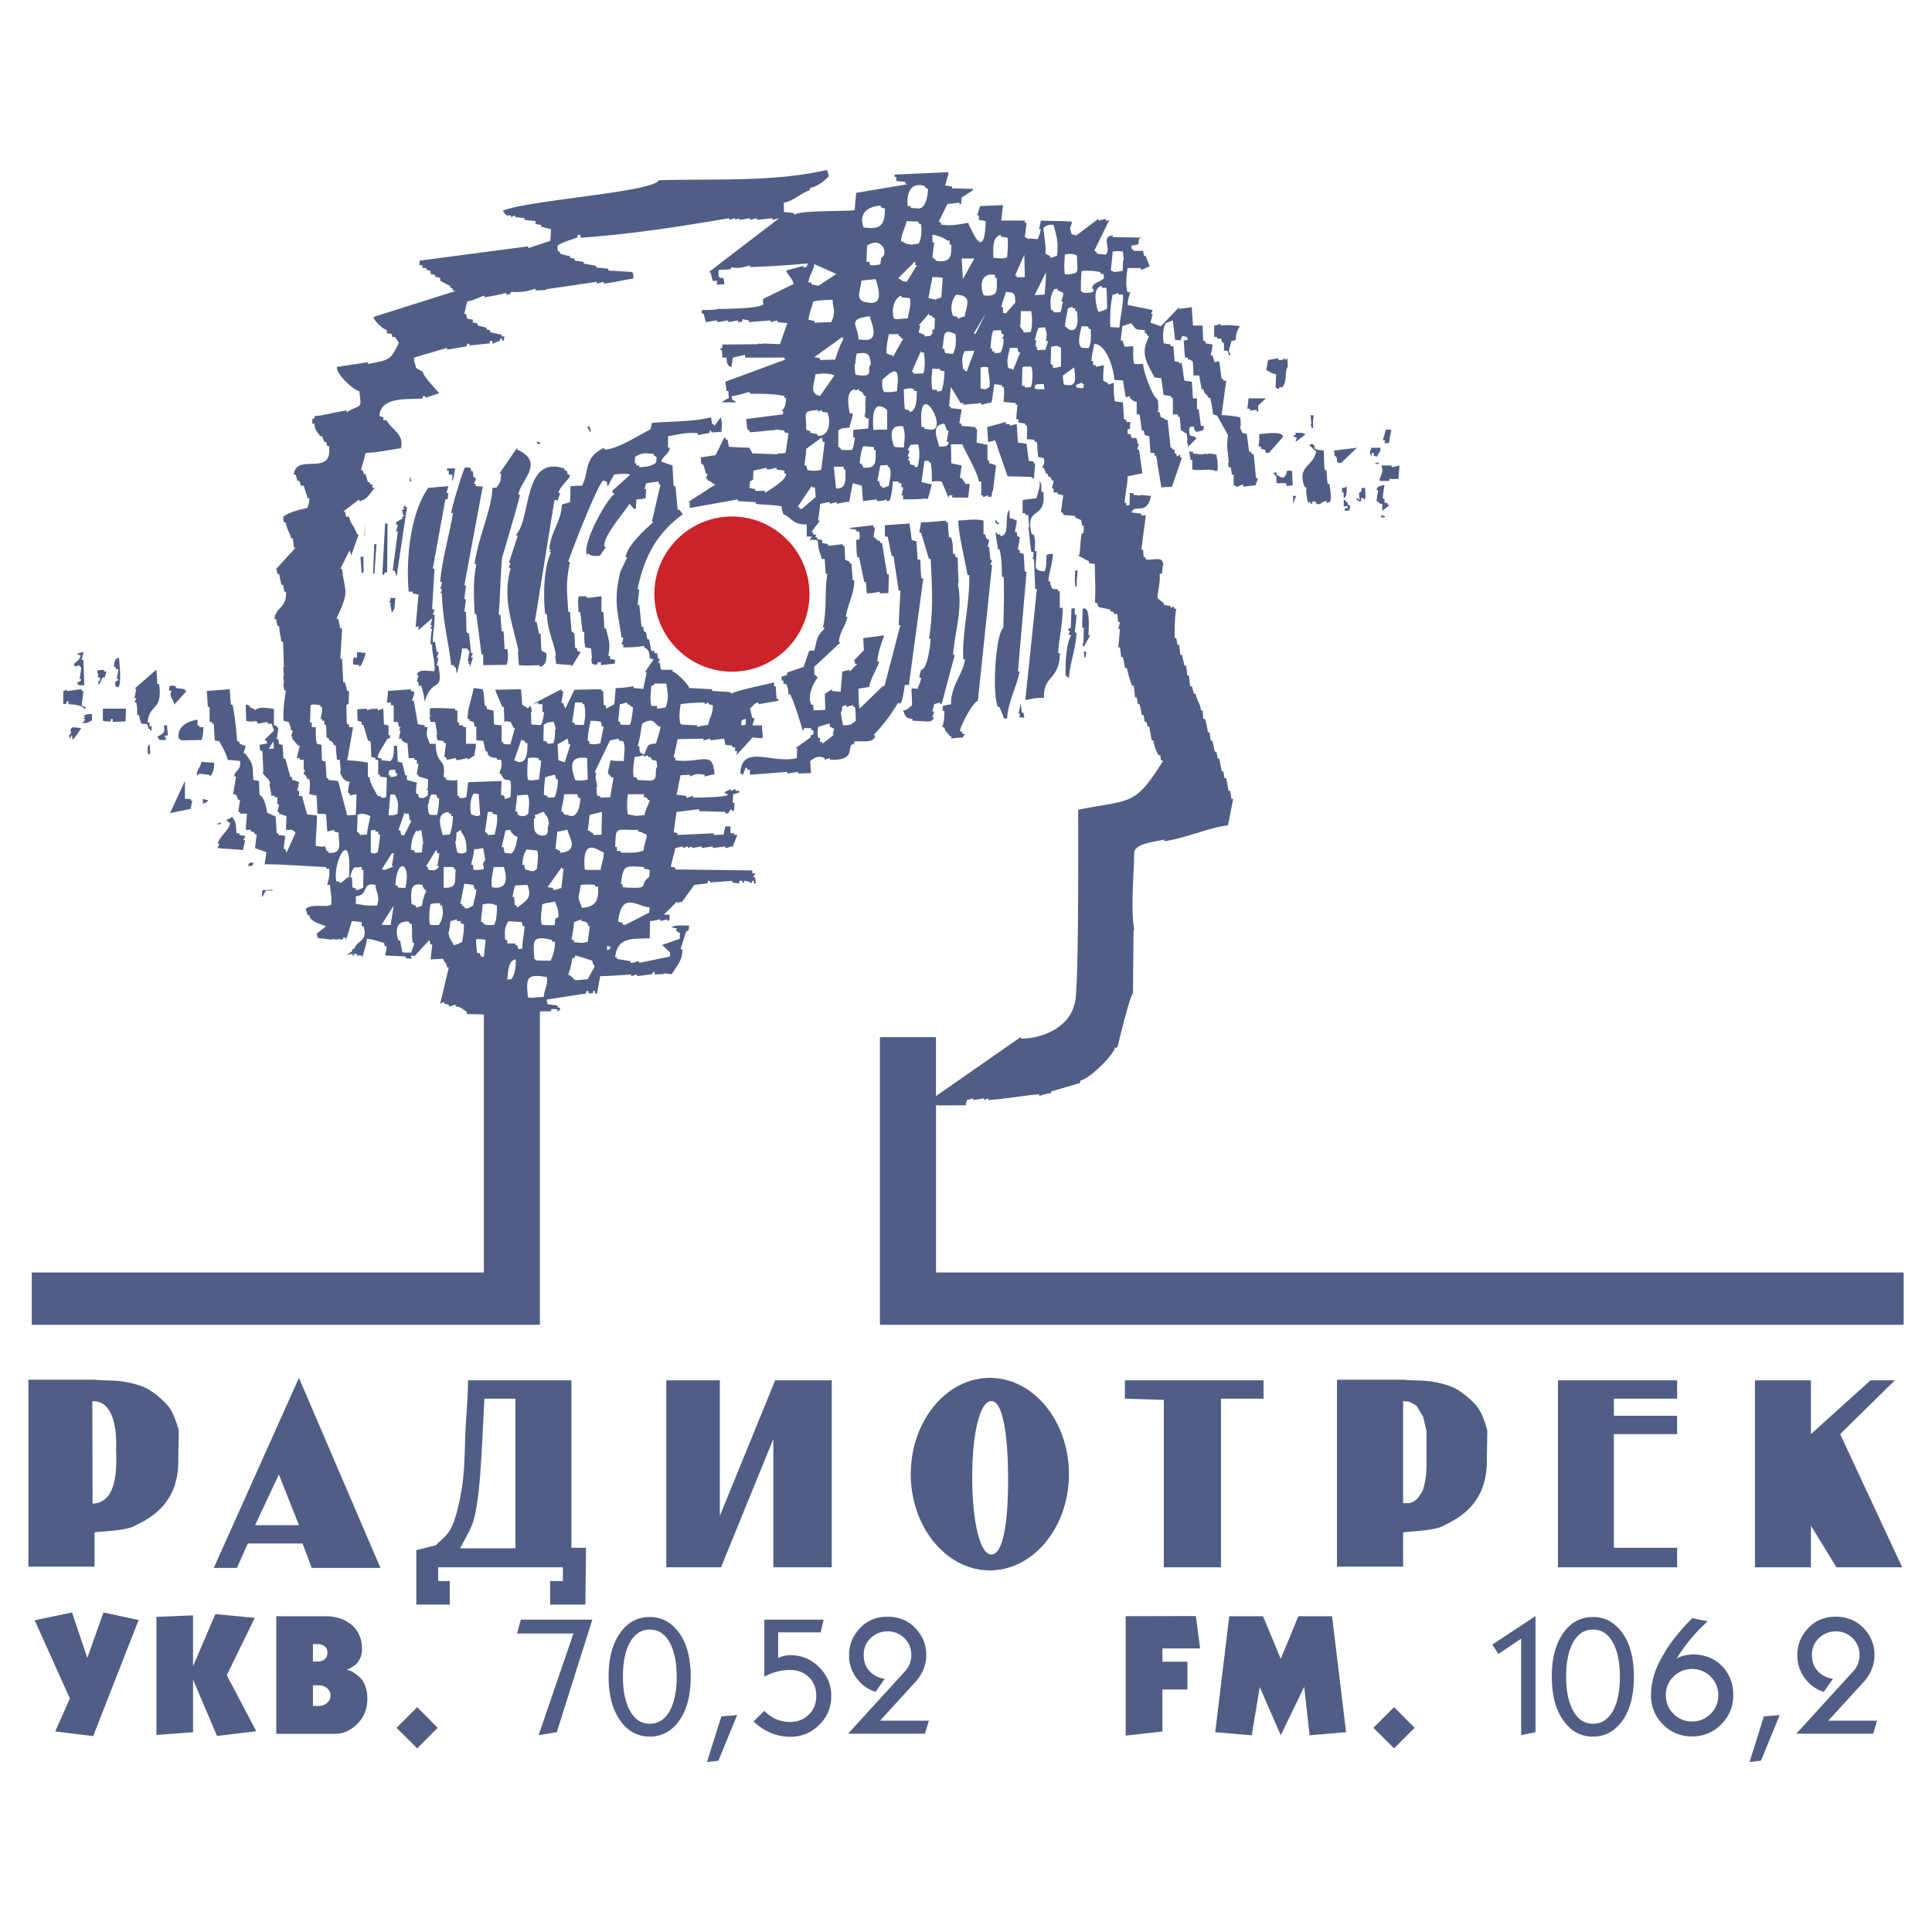
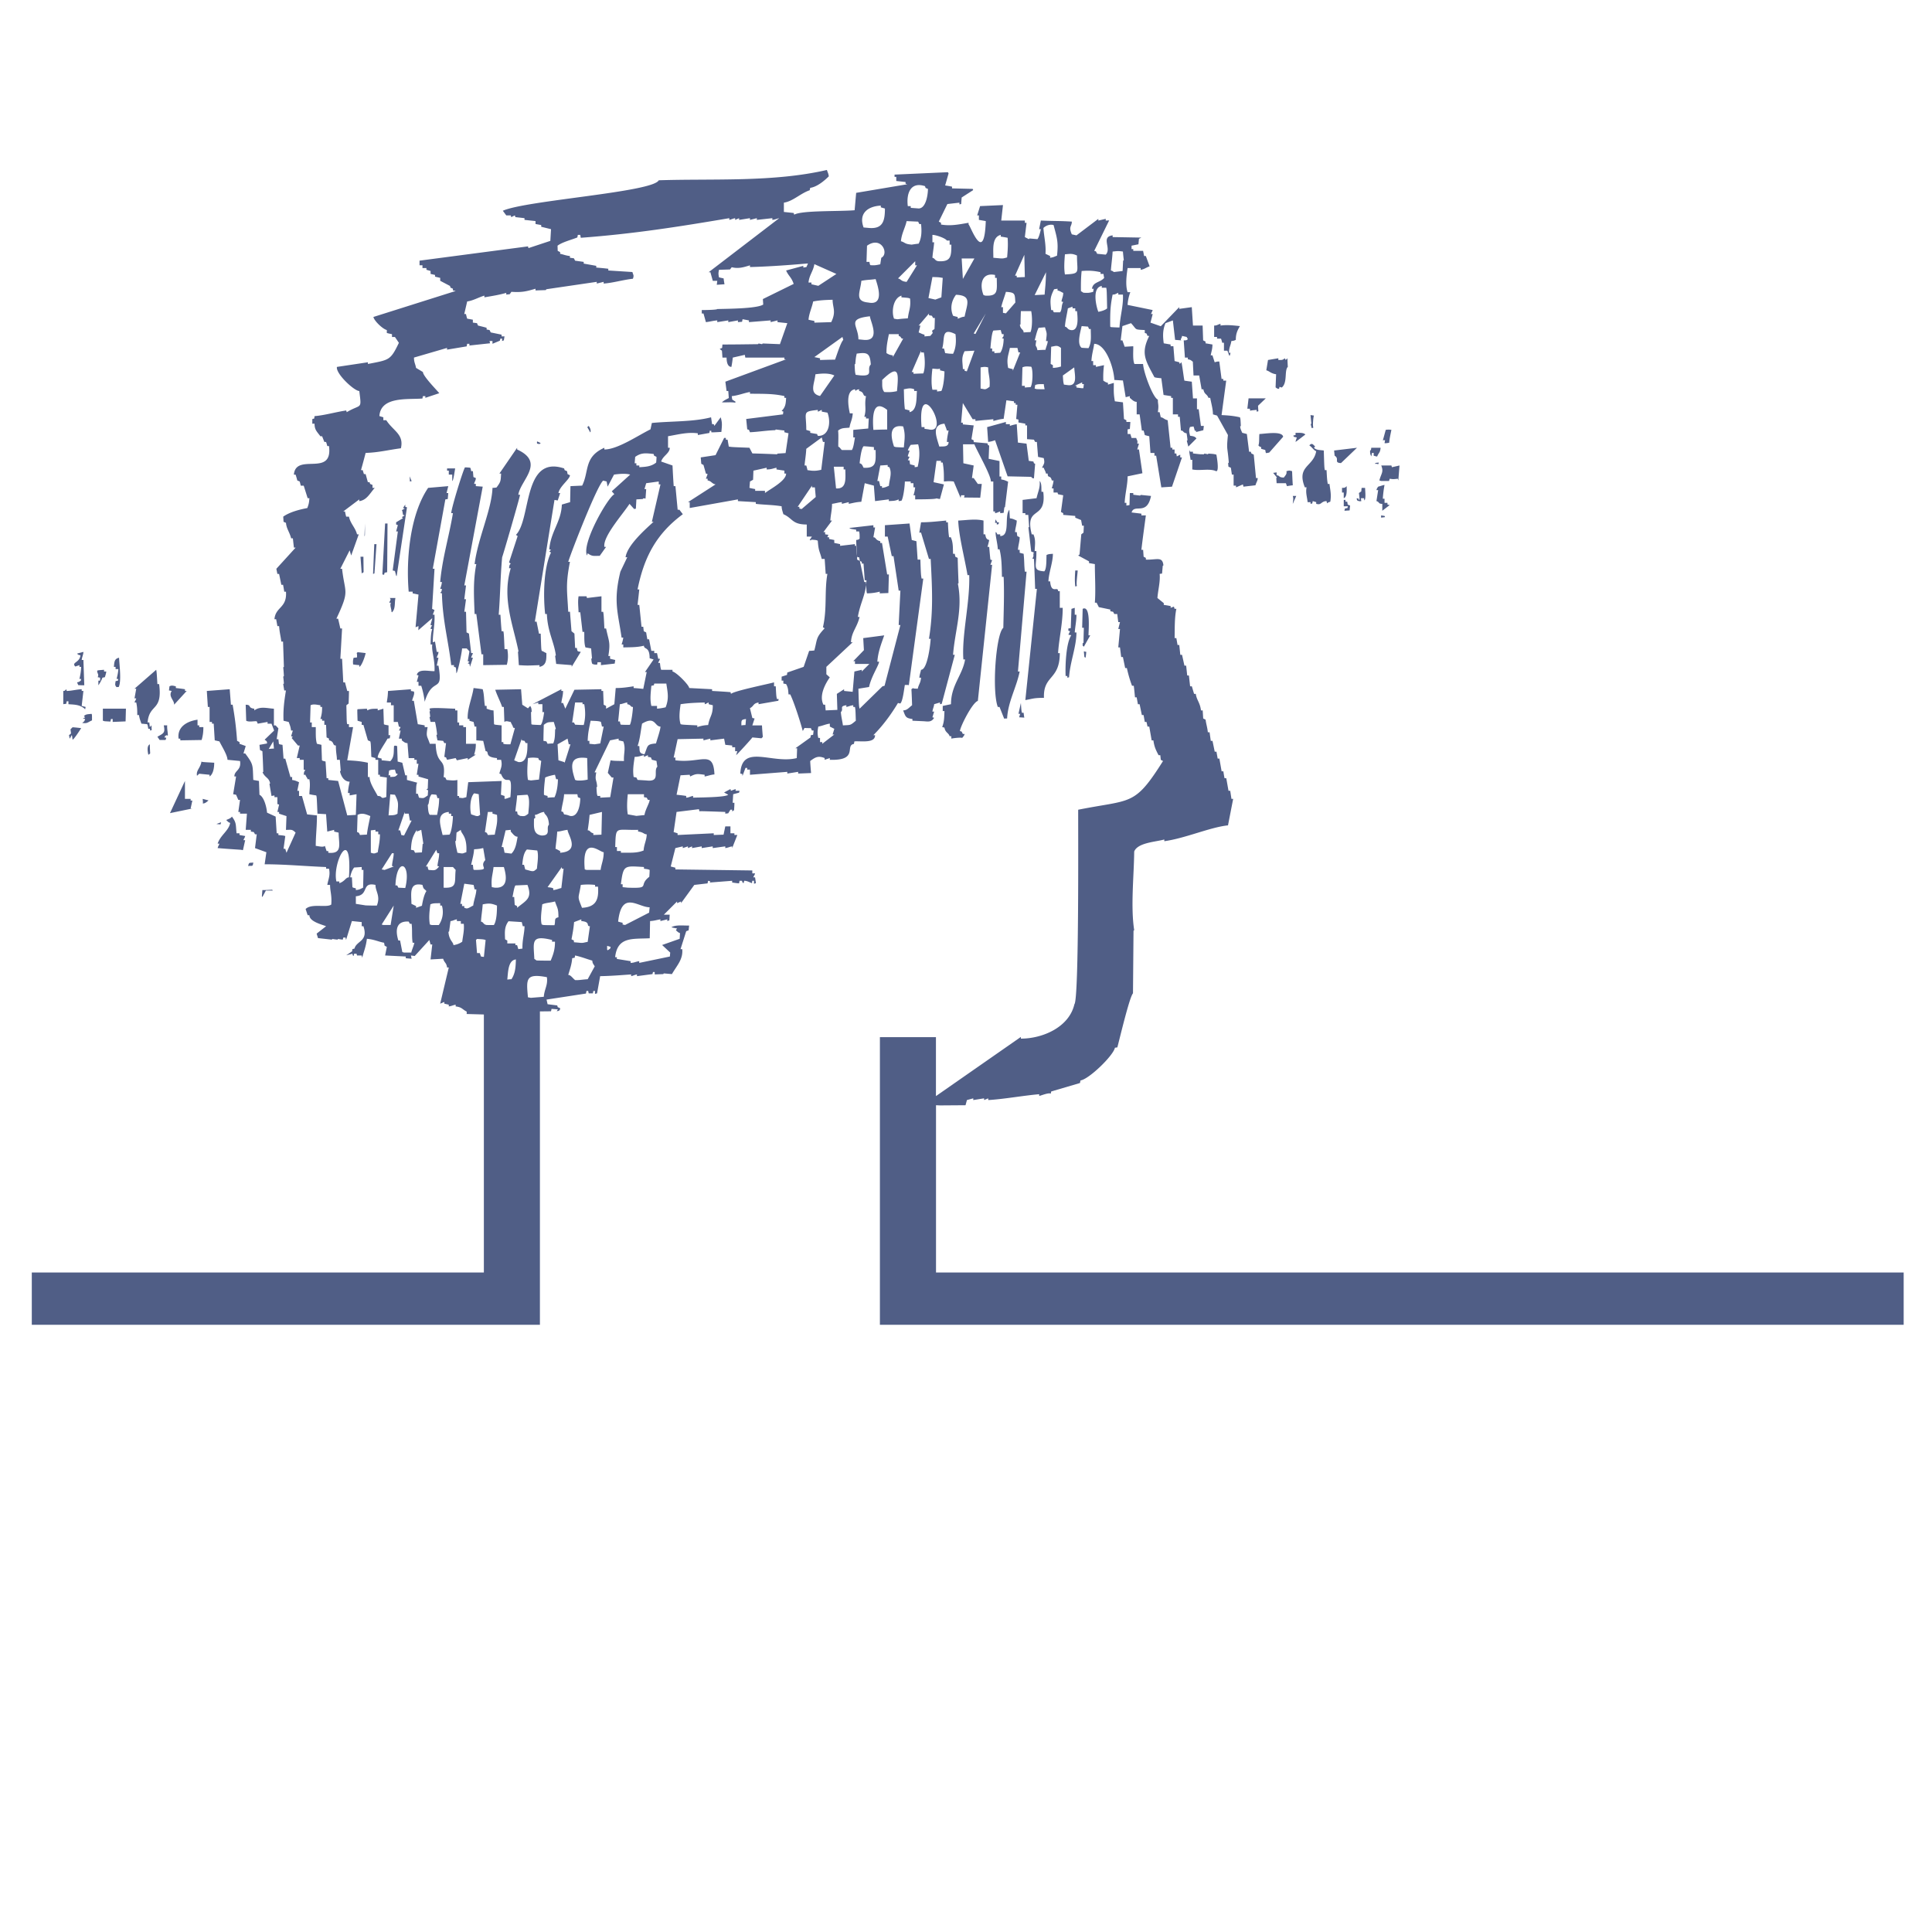
<svg xmlns="http://www.w3.org/2000/svg" width="2500" height="2500" viewBox="0 0 192.756 192.756">
  <g fill-rule="evenodd" clip-rule="evenodd">
    <path fill="#fff" d="M0 0h192.756v192.756H0V0z" />
-     <path d="M2.834 156.309v-18.656h6.601c.838.098 1.71.047 2.546.143.648.074 1.949.334 2.744.775.796.441 1.79 1.342 2.142 1.828.434.602.776 1.59.968 2.322l-.057 3.559c-.238 4.121-3.192 5.365-4.391 5.982-.965.496-3.562.518-3.953.633v3.414h-6.6zm130.555 0v-18.656h6.6c.838.098 1.709.047 2.547.143.648.074 1.949.334 2.744.775s1.789 1.342 2.141 1.828c.436.602.777 1.59.969 2.322l-.057 3.559c-.238 4.121-3.191 5.365-4.391 5.982-.965.496-3.562.518-3.953.633v3.414h-6.6zm6.599-6.342v-10.18c.207.02.412.039.619.061l.709.389.674 1.113.334 1.455v3.383c-.01.662-.039 1.209-.242 2.051s-.369.742-.555 1.143c-.305.348-.457.451-.885.586h-.654v-.001zM29.825 137.471l8.131 18.959h-6.857l-.91-2.438h-5.462l-1.092 2.438h-2.306l8.496-18.959zm-2.001 9.633l2.001 5.059h-4.369l2.368-5.059zm28.335 9.265v1.373h-1.274v2.348h3.519l.062-5.67h-1.457v-16.705H46.693c-.007 1.789-.194 3.629-.266 5.365-.071 1.736-.072 3.467-.291 4.994-.219 1.527-.566 3.121-1.021 4.15-.456 1.027-1.042 1.316-1.624 1.945l-1.956.492v5.428h3.337v-2.348H43.71l.009-1.373h12.44v.001zm-10.254-1.889h5.521v-14.936h-3.095c-.177 3.293-.353 7.764-.653 9.881-.398 2.8-.594 2.8-1.773 5.055zm20.57-16.765v18.654h5.462l5.219-12.803v12.803h5.825v-18.654h-5.644l-5.521 13.533v-13.533h-5.341zm49.638 1.951v16.703h5.705v-16.824h4.246v-1.83H112.23v1.83l3.883.121zm44.905-.121h6.311v-1.83h-11.893v18.654h11.893v-1.949h-6.311v-11.34h6.311v-1.83h-6.311v-1.705zm19.66 3.535l5.947-5.365h2.428l-5.461 5.365 6.189 13.289h-6.555l-2.549-4.145v4.145h-5.582v-18.654h5.582v5.365h.001zm-81.92-5.609c4.346 0 7.889 4.312 7.889 9.602s-3.543 9.604-7.889 9.604-7.889-4.314-7.889-9.604 3.543-9.602 7.889-9.602zm.152 2.316c1.186 0 1.668 3.623 1.668 7.834 0 4.213-.482 7.469-1.668 7.469-1.188 0-1.911-3.5-1.911-7.713.001-4.211.724-7.59 1.911-7.59zm-89.699.018l.026 10.213c1.281-.053 2.562-.975 2.343-5.291.079-1.432-.026-5.045-2.369-4.922zm-2.026 21.072l1.527 4.533 1.609-4.533 3.511.748-4.535 11.586-3.787-.469 1.462-3.285-3.511-7.801 3.724-.779zm8.419.437l3.656-.146v5.072l2.227-5.201 3.934.375-2.796 5.719 2.943 5.592-3.917.471-2.39-5.623v5.25l-3.656.277v-11.786h-.001zm11.961-.064h4.876c.553 0 1.051.076 1.495.227.337.109.661.277.976.506.238.162.449.373.634.633.151.195.266.402.341.617.152.348.228.797.228 1.35 0 .314-.064.605-.195.877s-.271.469-.422.594-.307.232-.464.324a2.659 2.659 0 0 1-.463.221c.25.021.529.141.837.357s.556.439.739.666c.337.51.504 1.139.504 1.885 0 1.02-.357 1.869-1.072 2.553-.65.617-1.371.926-2.162.926h-5.852V161.25zm3.656 6.893v2.062h.603c.303 0 .571-.1.805-.301a.938.938 0 0 0 .349-.738.912.912 0 0 0-.349-.74 1.242 1.242 0 0 0-.805-.283h-.603zm0-2.375h.488c.227 0 .429-.053.601-.162.239-.152.357-.385.357-.699s-.104-.539-.316-.674a1.18 1.18 0 0 0-.642-.203h-.488v1.738zm8.339 6.617l2.064 2.047 2.047-2.047-2.047-2.064-2.064 2.064zm12.4-10.793h7.135l-3.543 11.23-1.814.295 3.473-10.145h-5.624l.373-1.38zm8.76 5.687c0-1.842.39-3.305 1.171-4.387.747-1.041 1.728-1.561 2.941-1.561 1.191 0 2.169.531 2.934 1.594.764 1.061 1.146 2.512 1.146 4.354 0 1.854-.379 3.314-1.138 4.381-.758 1.066-1.739 1.602-2.942 1.602s-2.177-.52-2.925-1.561c-.792-1.094-1.187-2.568-1.187-4.422zm1.43 0c0 1.365.217 2.473.65 3.316.478.92 1.154 1.383 2.032 1.383.878 0 1.555-.457 2.032-1.367.433-.834.65-1.943.65-3.332 0-1.363-.217-2.469-.65-3.314-.477-.922-1.154-1.383-2.032-1.383-.878 0-1.554.455-2.032 1.367-.433.832-.65 1.944-.65 3.33zm9.817 3.967l1.577-.131-1.869 4.551-1.138.131 1.43-4.551zm4.291-9.654v5.688a5.38 5.38 0 0 1 1.203-.479 5.252 5.252 0 0 1 1.397-.188c.727 0 1.338.24 1.836.715.499.477.748 1.105.748 1.887 0 .736-.246 1.352-.74 1.844-.493.492-1.107.74-1.845.74a3.507 3.507 0 0 1-1.446-.285 3.736 3.736 0 0 1-1.154-.82l-1.073 1.057c.542.51 1.119.891 1.731 1.145.612.256 1.26.383 1.942.383 1.116 0 2.075-.395 2.876-1.188.802-.789 1.203-1.748 1.203-2.875 0-1.115-.401-2.076-1.203-2.877-.801-.803-1.761-1.203-2.876-1.203-.184 0-.382.021-.593.066a2.71 2.71 0 0 0-.626.209v-2.551h4.242l.292-1.268h-5.914zm12.286-.293c1.128 0 2.055.381 2.78 1.139.725.758 1.088 1.652 1.088 2.682 0 .508-.1 1-.3 1.479-.2.477-.479.898-.837 1.268l-3.466 3.803h4.864l-.39 1.301h-7.67l5.558-6.096c.239-.238.412-.477.521-.715.151-.314.227-.654.227-1.023 0-.672-.227-1.234-.682-1.691-.456-.455-1.019-.682-1.691-.682-.649 0-1.207.223-1.673.666-.466.445-.699 1.008-.699 1.691 0 .648.194 1.186.584 1.609.39.422.895.676 1.512.762l-.911 1.301a3.608 3.608 0 0 1-1.908-1.373 3.781 3.781 0 0 1-.739-2.283c0-1.029.359-1.926 1.081-2.689.718-.766 1.636-1.149 2.751-1.149zm23.763-.049l7.006-.016.422 3.232h-3.756v1.318h2.488v2.779h-2.488v4.193l-3.672.404v-11.91zm10.338 0l-1.4 11.572 3.643.309.797-4.811 2.096 4.811 2.34-4.844.535 4.844 3.643-.309-1.398-11.572h-3.365l-1.754 4.258-1.771-4.258h-3.366zm14.38 11.135l2.064 2.047 2.049-2.047-2.049-2.064-2.064 2.064zm12.471-7.373l-.605-.934 4.307-2.844v11.588l-1.43.293v-9.623l-2.272 1.52zm5.326 2.267c0-1.842.391-3.305 1.172-4.387.746-1.041 1.727-1.561 2.941-1.561 1.191 0 2.168.531 2.934 1.594.764 1.061 1.145 2.512 1.145 4.354 0 1.854-.379 3.314-1.137 4.381s-1.738 1.602-2.941 1.602-2.178-.52-2.926-1.561c-.791-1.094-1.188-2.568-1.188-4.422zm1.432 0c0 1.365.217 2.473.648 3.316.479.92 1.154 1.383 2.033 1.383.877 0 1.555-.457 2.031-1.367.434-.834.65-1.943.65-3.332 0-1.363-.217-2.469-.65-3.314-.477-.922-1.154-1.383-2.031-1.383-.879 0-1.555.455-2.033 1.367-.431.832-.648 1.944-.648 3.33zm9.947 1.854c0 .727.252 1.344.764 1.852.508.512 1.125.766 1.852.766s1.344-.254 1.854-.766c.508-.508.764-1.125.764-1.852s-.256-1.344-.764-1.854c-.51-.508-1.127-.764-1.854-.764s-1.344.256-1.852.764a2.515 2.515 0 0 0-.764 1.854zm-1.48 0c0-.965.217-1.945.65-2.941.141-.314.418-.824.83-1.527a15.86 15.86 0 0 1 1.201-1.643c.5-.607.98-1.131 1.447-1.576l1.527.309a18.216 18.216 0 0 0-1.73 1.805 15.491 15.491 0 0 0-1.373 1.934c.172-.131.41-.232.715-.309.119-.033.389-.076.812-.131 1.246 0 2.252.396 3.023 1.188.736.758 1.104 1.723 1.104 2.893 0 1.137-.4 2.107-1.203 2.908-.801.803-1.77 1.203-2.908 1.203-1.137 0-2.105-.398-2.902-1.195-.795-.797-1.193-1.77-1.193-2.918zm11.263 2.113l1.576-.131-1.869 4.551-1.137.131 1.43-4.551zm7.168-9.947c1.127 0 2.053.381 2.779 1.139.725.758 1.088 1.652 1.088 2.682 0 .508-.1 1-.301 1.479a4.066 4.066 0 0 1-.836 1.268l-3.467 3.803h4.863l-.389 1.301h-7.672l5.559-6.096c.238-.238.412-.477.52-.715.152-.314.229-.654.229-1.023 0-.672-.229-1.234-.684-1.691-.455-.455-1.018-.682-1.689-.682-.65 0-1.209.223-1.674.666-.467.445-.699 1.008-.699 1.691 0 .648.195 1.186.584 1.609.391.422.895.676 1.512.762l-.91 1.301a3.608 3.608 0 0 1-1.908-1.373 3.782 3.782 0 0 1-.74-2.283c0-1.029.359-1.926 1.082-2.689.718-.766 1.638-1.149 2.753-1.149z" fill="#505e86" />
-     <path d="M73.024 51.532c-4.263 0-7.741 3.477-7.741 7.741 0 4.263 3.478 7.74 7.741 7.74s7.74-3.477 7.74-7.74c.001-4.264-3.476-7.741-7.74-7.741z" fill="#cc2229" />
-     <path d="M111.125 27.141c-.119-.103-.119-.103-.291-.154.045-.644.139-1.222.172-1.889.443-.044.539-.074 1.029 0 .018.275.053.566.086.858-.018.017-.033.035-.068.052l-.051 1.03-.877.103zm-57.258 73.767v31.266H3.172v-5.219h45.103v-25.74l-1.713-.049v-.24c-.466-.232-.451-.434-1.1-.516v-.172c-.274.047-.408.141-.687.172v-.172l-.446-.102v-.172l-.412.172.858-3.607h-.171c-.062-.488-.248-.434-.395-.875l-1.253.069.171-1.494h-.171l-.12-.446-1.46 1.597-.377-.052.069.326-.584-.051v-.172l-2.061-.103.172-.858-.223-.12-.051-.292c-.562-.099-.958-.326-1.717-.395-.095.812-.293 1.204-.464 1.889l-.052-.223h-.464a2.087 2.087 0 0 1-.051-.172h-.241l-.052.223c-.086-.052-.086-.052-.12-.224l-.618.155.584-.395.034-.223.206-.052c.199-.797 1.403-.701.893-2.232h-.171v-.413l-.979-.103-.584 1.889-.051-.24h-.224c-.017.068-.035.137-.051.206a4.306 4.306 0 0 1-.463-.068.232.232 0 0 0-.052.068c-.171-.017-.344-.034-.515-.068l-.068.068-1.374-.154-.137-.446.944-.738c-.46-.184-1.665-.47-1.665-1.099h-.172l-.206-.618c.591-.591 2.09-.095 2.559-.446.074-.919-.12-1.328-.12-1.958h-.275c.099-.593.316-.938.171-1.614h-.292v-.171c-2.041-.077-4.082-.275-6.13-.275l.172-1.202-1.133-.412.171-1.374h-.171c-.035-.068-.069-.138-.121-.224a8.94 8.94 0 0 0-.292-.051v-.172h-.515l.12-1.614h-.687v-.172h-.171l.171-1.202h-.171l-.223-.515-.292-.052.292-1.769h-.171c0-.625.711-.588.566-1.545l-1.253-.12c0-.459-.587-1.383-.807-1.837l-.464-.103-.103-1.666h-.172v-.172h-.24v-1.494h-.172l-.103-1.597 2.284-.172.12 1.545h.172c.239 1.368.341 2.224.446 3.606l.24.121v.171l.618.224-.223.738h.172c.853 1.152.735 1.125.807 2.644l.566.104.051 1.374c.484.243.721 1.313.755 1.786l.859.395.103 1.666h.171v.171c.515.052.515.052.687.104l-.172 1.271h.172l.12.395.91-2.009c-.359-.359-.435-.274-.962-.274l.052-1.374-.738-.24v-.172h-.171l.171-.738-.171-.052v-.687h-.292v-.172l-.292.052-.206-1.202.068-.051c-.125-.6-.466-.52-.755-1.099.018-.017.035-.034.069-.051a83.51 83.51 0 0 0-.086-2.061l-.24-.12-.052-.516.755-.137c0-.253-.054-.229-.24-.378l.945-.91-.258-.687h-.395v-.172l-.979.172-.104-.24c-.344-.025-.743.1-1.047-.052l-.052-1.597c.618 0 .162.308.858.396v.171c.584-.438 1.241-.216 1.958-.171v1.666h.172l.274.292-.171 1.082h.171l.052.463c.069.052.069.052.36.103l.103 1.374h.172l.515 1.837h.172v.292c.292.052.292.052.687.224l-.172.858h.172v.515h.292l.515 1.837.979.103c0 1.163-.12 2.029-.12 3.039.249.017.74.17.91 0l.172.515h.172v.171c1.475.147 1.03-.918 1.03-2.009l-.447-.103v-.172l-.687.172-.121-1.735a230.51 230.51 0 0 0-.858-.051c-.069-1.648-.069-1.648-.121-1.82a10.947 10.947 0 0 1-.687-.12c.021-.579.108-.95 0-1.494h-.172c-.052-.172-.172-.275-.223-.447h-.171c.038-.228.009-.301.171-.463a1.818 1.818 0 0 0-.171-.051v-.979h-.396v-.172h-.292l.292-1.253h-.172l-.635-.756.12-.12-.172-.051.172-.567h-.172c-.069-.395-.069-.395-.24-.858l-.516-.12c-.047-1.102.065-1.928.24-3.022h-.168a40.695 40.695 0 0 1-.103-.635c.017-.017.034-.035.068-.052a10.42 10.42 0 0 0-.068-.687l.068-.068c-.017-.275-.034-.567-.068-.859.017-.017.034-.034.068-.051l-.085-2.524h-.172c-.069-.566-.171-.858-.223-1.545h-.171l-.121-.687h-.171c.104-1.259 1.267-1.093 1.15-2.747h-.172c-.035-.224-.069-.447-.12-.688h-.172l-.223-1.082h-.171l-.103-.515 1.923-2.112h-.172l-.103-.927h-.172c-.159-.635-.465-.946-.516-1.545l-.24-.103-.034-.516c.63-.449 1.592-.703 2.404-.858.144-.401.173-.505.207-.979h-.172l-.395-1.253h-.292l-.104-.412c-.068-.034-.155-.068-.241-.103a10.693 10.693 0 0 0-.171-.584h-.172c.188-2.243 3.914.303 3.503-2.85h-.171c-.035-.138-.069-.275-.121-.413h-.171l-.223-.566h-.171c-.35-.474-.584-.638-.584-1.254h-.224v-.463l.189-.051.035-.241c1.003-.083 2.125-.413 3.159-.566l.052.171c1.458-.874 1.496-.172 1.253-2.112-.504 0-2.367-1.732-2.232-2.404l3.091-.464v.172c2.111-.418 2.241-.328 3.091-2.112l-.395-.584h-.292v-.279c-.172-.035-.344-.069-.516-.12v-.292c-.421-.105-1.262-.917-1.339-1.305l8.208-2.593a5.963 5.963 0 0 0-.274-.052v-.172c-.068-.034-.154-.068-.24-.103l-.051-.172-.979-.516v-.292l-.515-.12v-.172l-.446-.103v-.292l-.413-.12v-.172h-.395v-.275h-.292v-.463l10.817-1.425c.018.051.035.103.052.172l2.181-.721.068-1.167-.979-.241v-.172l-.567-.103v-.292l-1.099-.12v-.172l-.91-.103c-.017-.051-.035-.103-.052-.171l-.361.171a2.175 2.175 0 0 1-.051-.171h-.446l-.343-.464c2.289-1.036 14.96-1.847 15.557-3.04 5.458-.177 11.413.209 16.776-1.03.083.278.144.319.189.635-.475.475-1.188 1.056-1.854 1.15l-.052.241c-.917.305-1.678 1.108-2.576 1.236v.928l.979.103.051.171c.746-.447 4.524-.311 6.028-.446l.154-1.734 5.1-.858-.172-.052v-.171l-.927-.103v-.412h-.171v-.224l5.323-.24.068.12-.343 1.202c.223.034.446.069.687.12v.172l2.06.051.051.12-1.149.739c-.018.206-.035.429-.052.652l-.172.035v-.172l-1.202.138-.858 1.752.223.12v.172c.974.171 1.791-.013 2.748-.172v.172c.151 0 1.566 4.174 1.717-.344l-.686-.12v-.446h-.172l.291-.928 2.283-.103-.172 1.545h2.354v.224h.172l-.172 1.425.395.206.068-.068.791.068c.15-.15.295-.753.344-.996h-.172l.172-.859c1.613.069 1.664.018 3.09.104 0 .503-.352.479 0 1.271l.463.103 2.182-1.649v.172l.738-.172v.172l.344-.017-1.494 3.039.172.051.121.241.857.085c.615-.615-.531-1.771.688-1.923v.172l2.867.051-.24.12-.053.549-.686.137v.344h.172v.172h.979l.104.515h.17l.379 1.03c-.357.119-.537.302-.893.344v-.172H112.5c-.102.703-.234 1.704 0 2.404h.273a4.277 4.277 0 0 0-.273 1.271l2.506.515-.172.396h.172l-.223.858 1.029.361 1.838-1.906v.172l1.254-.172.119 1.838h.963l.051 1.477.24.12v.172l.688.12c0 .452-.102.682-.172 1.082h.172l.223.687c.172-.034.24-.086.463-.069l.225 1.735h.172v.171h.291l-.463 3.434c.645.034 1.205.074 1.836.224.053.171.053.171.086.858a.197.197 0 0 1-.068.052c.035.24.035.24.207.635l.463.121.223 1.768h.172l.053.172c.068.035.154.069.24.12l.223 2.335h.172c0 .268-.156.451-.223.721l-1.203.138-.051-.224-.688.292v-.172h-.24v-1.099h-.172l-.102-.687-.242-.103-.033-.343.068-.069c-.131-1.688-.242-1.18-.086-2.747l-1.082-1.94-.412-.12c0-.521-.178-1.128-.273-1.648h-.172c-.18-.446-.389-.285-.516-.858h-.172l-.24-1.374h-.566l-.068-1.374c-.219-.164-.223-.195-.498-.241v-.172h-.293l-.119-1.717c.193 0 .283.007.412-.12l-.121-.223-.463-.103c0 .202-.121.237-.121.395.018.017.035.034.068.051l-.635-.051-.223-1.94-.738.275c-.285.691-.271 1.292-.172 2.009l.686.12v.172h.275l.121 1.477.463.12c.018.052.035.104.051.172l.172-.172c.104.464.225 1.545.293 1.837.24.035.48.069.738.103l.119 1.666h.396v1.081h.172l.223 1.666h.291l-.051.43-.756.188.068-.103-.172-.051a3.492 3.492 0 0 0-.119-.412c-.104.017-.223.034-.344.051-.146.292-.074.561 0 .876.26.046.484.049.635.274l-.807.808-.154-.567.068-.068c-.018-.224-.051-.447-.086-.688-.426-.075-.266-.274-.566-.274l-.121-1.374h-.172v-.24h-.514v-1.648h-.172v-.172l-.756-.12-.223-1.666c-.516-.051-.516-.051-.688-.103-.885-1.668-1.393-2.365-.516-4.121h-.172l-.102-.241-.172-.051v-.292c-1.107-.059-.742-.016-1.375-.687l-.857.292-.172 1.425h.172l.223.635.859-.051c.014.459-.074 1.381.119 1.769h.859c.053.87.986 3.371 1.477 3.554 0 .539.111.479 0 1.253h.172l.119.516c.232 0 .309.198.688.292l.291 2.747h.174v.172h.223v.395h.172l.051.292.344-.172v.275h.172l-.996 2.919-1.064.068-.516-3.159h-.172v-.275h-.395l-.121-1.666c-.137-.035-.291-.069-.445-.12-.035-.138-.068-.292-.121-.446h-.172l-.223-1.614h-.293v-1.253c-.289 0-.459-.221-.686-.395v-.172l-.412.103-.275-1.666-.857-.052c-.057-1.245-.857-3.605-2.01-3.605-.09.628-.24 1.036-.275 1.717h.172v.412h.275v.172l.807-.172a8.767 8.767 0 0 0-.068 1.545c.24.155.24.155.463.223v.172l.584-.172c0 .755-.039 1.034.104 1.837l.807.103.104 1.666.24.121v.171h.395l-.051.704c-.068 0-.137.017-.223.035v.462h.273l.121.395h.463c.092.303.16.224.104.566h.172l-.172.584h.172l.344 2.37-1.477.309c0 .848-.254 1.747-.293 2.644h.172v.275l.309-.052.035-1.202h.344v.171l.686.086.053-.069 1.029.103c-.404 2.024-1.666.73-1.939 1.648l.979.12v.172h.445c-.15 1.146-.316 2.293-.445 3.435h.172c.018.223.033.446.051.687l.223.12v.172c1.117.034 1.65-.348 1.752.567-.018.017-.035.034-.068.051l-.068.772-.24.034c.076.785-.16 1.588-.223 2.404l.635.515v.173c.223.034.445.068.686.119v.172l.326-.12c.018.068.035.137.07.223h.172c-.188.938-.154 1.926-.172 2.919h.172l.119.687h.172l.104.979h.172l.24 1.082h.172l.104.979h.17l.121 1.082h.172l.223.756h.172c.082.627.426.861.516 1.648h.172l.051.807c.068.035.154.069.24.121.053.447.172.738.223 1.253h.172l.121.858h.172l.223 1.082h.172l.121.687h.17l.225 1.271h.172c.033.223.068.446.119.687h.172l.223 1.253h.172l.121.807h.172l-.516 2.645c-1.76.176-4.252 1.29-6.354 1.58v-.172c-.793.238-2.658.301-3.004 1.202-.023 2.448-.367 5.472 0 7.847-.018.017-.035.034-.068.051l-.053 6.25c-.346.346-1.352 4.631-1.562 5.393l-.24.033c-.156.787-2.588 3.143-3.434 3.264l-.053.258-2.867.842-.051.223c-.195-.131-.926.178-1.15.223v-.172c-1.695.15-3.449.484-5.084.584v-.172l-.412.172v-.172l-1.082.172v-.172l-.634.172-.137.516-2.542.018-.404-.018v16.688h96.543v5.219H87.788v-28.701h5.591v5.883l8.475-5.904v.17c2.156 0 4.807-1.125 5.34-3.434.473-.473.367-17.615.377-19.403 5.346-1.068 5.59-.303 8.465-4.86-.068-.035-.137-.069-.223-.12a34.482 34.482 0 0 0-.051-.463h-.172c-.297-.571-.424-.838-.516-1.477h-.172l-.24-1.374h-.172l-.102-.464h-.172l-.121-.687h-.172l-.223-1.082h-.172l-.121-.687h-.17c-.035-.378-.068-.755-.121-1.15h-.172a12.543 12.543 0 0 1-.516-1.769h-.17l-.225-1.1h-.172l-.119-.961h-.172l.172-1.837h-.172l.172-.687h-.172l-.104-.808h-.291l-.121-.223c-.086-.017-.172-.035-.275-.052v-.171l-1.15-.241-.223-.446h-.172c.092-1.303 0-2.518 0-3.847l-.584-.103v-.172l-1.082-.583.139-.103.172-2.009.223-.171.033-.688h-.17l-.104-.566-.584-.24v-.172l-1.201-.104v-.171l-.225-.12.225-1.666-.516-.103-.053-.171h-.395v-.413h-.172c.07-.304.137-.436.172-.79h-.172c-.141-.602-.412-.155-.412-.687h-.172c-.053-.267-.152-.35-.223-.584h-.172c.225-.448.283-.461.172-.961l-.566-.12-.119-1.494h-.174l-.119-.224-.688-.051v-1.374h-.172v-.172l-.686-.12v-.292l-.225-.051.121-1.425h-.172v-.171c-.395-.035-.789-.069-1.203-.12.018-.513.104-.984 0-1.494h-.17v-.171l-.756-.104-.275 1.854c-.418.028-.678.136-1.029.206v-.171l-1.787.171v-.171h-.275l-.979-1.614-.171 1.958h.171v.172l1.082.103-.224 1.374c.069.034.138.068.224.12v.171l1.374.121.051.171c.035.018.068.035.121.052l-.053 1.321 1.082.224v1.545h.172v.292c.293.052.293.052.688.223l-.309 2.524-.07.051-.068.533-.344.034v-.171c-.215.065-.271.131-.514.171v-.171h-.172V48.04h-.24c0-.638-1.332-2.946-1.649-3.709h-1.133l.035 1.889 1.03.223-.172 1.253h.172l.412.584h.395l-.154 1.374-1.614-.017.051-.224h-.343l-.052.257-.687-1.631c-.442-.049-.524-.033-.979 0 0-.706.007-1.146-.119-1.889h-.173v-.171h-.446l-.292 2.129 1.03.223-.395 1.459c-.104-.017-.223-.034-.343-.068-.108.108-1.843.093-2.129.103v-.412h-.171c.102-.294.133-.481.171-.79h-.171v-.413h-.275v-.172h-.584c0 .443-.152 1.669-.343 1.923l-.275.034v-.171c-.353.166-.583.144-.979.171v-.171l-1.374.171-.12-1.545-.91-.24-.343 1.854c-.494.025-.827.121-1.253.206v-.172l-.688.172v-.172c-.367.033-.622.121-.979.172 0 .614-.132 1.066-.171 1.666h.171l-.858 1.15h.171v.224c.104.017.224.034.344.051-.069.069-.069.069-.121.241h.172v.171l.515.103v.292l.584.12v.171l1.477-.171v.171h.172l.051 1.374.463.224v.171h.172l.12 1.666h.172c-.039 1.426-.619 2.218-.858 3.657h.172c-.251 1.075-.801 1.467-.859 2.524h.172l-2.627 2.456v.739l.343.309c-.492.709-1.078 1.845-.635 2.73h.171l.052.567 1.167-.051-.052-1.597.721-.464v.172l.858.086.172-2.026.738-.171v.171l.756-.755H85.3v-.275h-.171l1.064-1.099-.069-1.202 2.095-.275c-.327.937-.613 1.652-.687 2.627h.171c0 .332-.79 1.494-.996 2.525l-1.064.171c.051 1.717.051 1.717.12 1.992l2.284-2.233.206-.051 1.58-6.062h-.171l.171-3.435h-.171l-.515-3.434h-.172l-.412-1.958h-.275V52.4l2.456-.171.223 1.648.464.12.12 1.837h.274c.052 1.477.052 1.477.121 1.889h.171L90.674 68.37c-.051-.034-.051-.034-.395-.034-.071.36-.208 1.684-.464 1.854l-.224-.052c-.554.925-1.38 2.136-2.455 3.211h.172c0 .836-1.389.566-2.061.618l-.052.258c-.927.132.5 1.678-2.404 1.58v-.172l-.515.172v-.172c-.658-.264-.945-.073-1.442.292.017.395.052.79.086 1.202l-1.288.051v-.171l-1.082.171v-.171l-3.726.292v-.515h-.275v-.172h-.171l-.292.79c-.035-.103-.035-.103 0-.171-.069-.017-.138-.035-.224-.052.144-3.018 3.158-.927 5.632-1.545l.035-.979h-.172l1.511-1.082c0-.069.018-.138.034-.224l.223-.035.052-.429h-.172l-.103-.24c-.206 0-.412 0-.635-.017l-.172.309c-.237-.896-.857-2.847-1.253-3.657h-.172c-.031-.41-.035-.673-.24-1.03l-.275-.052v-.292h-.172v-.396l.533-.171.034-.241 1.631-.566.549-1.597c.171 0 .343-.018.515-.035.318-1.193.137-1.253 1.03-2.215a1.692 1.692 0 0 0-.172-.104c.434-1.863.135-3.551.446-5.323h-.169l-.103-1.493h-.292c-.205-.82-.318-.739-.395-1.82-.172-.069-.172-.069-.635-.103l-.052.069c-.034 0-.068-.017-.12-.035l.223-.343h-.515v-1.202c-1.478 0-1.391-.62-2.335-1.03-.073-.263-.172-.511-.172-.79-.905-.15-1.69-.136-2.576-.24v-.172l-1.786-.103v-.171l-4.808.858v-.584h-.172l2.748-1.769c-.391-.078-.391-.328-.79-.395v-.172h-.171l.171-.463-.171-.052-.241-.858c-.068-.035-.137-.069-.223-.12l-.052-.635 1.477-.224.858-1.717h.172v.171h.172l.12.688c.292.052.292.052 2.061.12l.292.566c.807.018 1.631.052 2.456.086.017-.017.035-.034.051-.068l.807-.052.292-1.975-.411-.103v-.172l-.859-.104c-.017.017-.035.034-.051.069-.872.026-1.667.167-2.524.206l-.103-.241a2.21 2.21 0 0 0-.172-.051l-.103-1.031 3.675-.463c0-.086.018-.172.034-.275a1.252 1.252 0 0 1-.172-.069c.413-.413.408-.757.447-1.305h-.172v-.172c-1.159-.268-2.24-.218-3.435-.24v-.169c-.599.1-1.164.347-1.82.412l.051.343.343.224a.372.372 0 0 0-.051.085c-.439-.074-.854-.009-1.322-.034.196-.191.438-.295.687-.429l-.052-.704h-.171l-.12-.927 6.062-2.232h-.172v-.172h-3.898a7.844 7.844 0 0 1-.051-.274l-1.202.274a9.976 9.976 0 0 1-.137.928c-.417 0-.481-.584-.481-.928h-.412l-.051-.687a8.335 8.335 0 0 1-.223-.171c.068-.034.154-.068.24-.103l.034-.344c1.185 0 2.37-.018 3.554-.034l.052-.069.344.069.068-.069 1.717.069.738-2.095-.979-.104v-.171l-.687.171v-.171l-2.164.171v-.171l-.635-.12-.052.257-.412.034v-.171l-.962.171v-.171l-1.099.171v-.171c-.425.029-.731.131-1.133.171l-.241-.858h-.171v-.344c.189 0 1.501-.013 1.545-.103.94-.027 3.965-.033 4.585-.447l-.035-.549 3.074-1.511c-.228-.683-.518-.785-.755-1.339l1.717-.464v.172l.309-.051.155-.36c-1.9.166-3.919.311-5.787.36v-.172c-.614.184-1.135.36-1.82.189l-.172.223-1.099.035c-.065.325-.072.396 0 .755l.463.103c.018.188.051.378.086.584l-.772.052c.017-.12.034-.258.051-.396h-.446l-.24-.858h-.172l7.04-5.392c-.27.062-.378.133-.687.172v-.172l-1.546.172v-.172l-.687.172v-.172l-1.082.172v-.172l-.395.172v-.172c-.242.04-.375.129-.584.172v-.172c-5.119.865-9.521 1.56-14.819 1.957-.017-.085-.034-.188-.052-.292h-.24l-.051.258c-.545.225-1.533.471-1.975.824l.017.516.241.12v.172c.292.051.515.171.979.223v.172c.12.018.257.034.395.051l.121.241.858.12v.171l1.253.223v.172c.395.034.79.069 1.202.12v.172l2.404.154c.096.336.169.317.051.67-1.004.112-1.981.414-2.919.481v-.172l-.687.172v-.172l-5.031.738-.052.086-1.03.034v-.172c-.97.292-1.417.375-2.404.31-.052.068-.103.154-.172.24l-.343.035v-.172c-.658.197-1.483.328-2.181.446v-.171c-.602.179-1.1.494-1.717.584l-.292 1.253h.171c.035.154.069.309.121.463l.566.103v.292l.412.052.103.24c.275.068.566.137.858.223v.172l.292.051.12.24 1.082.223v.172h.292l-.069.395-.171.068v-.24h-.172l-.051.206-.739.31v-.275h-.292l.052.224-2.061.223v-.171h-.223l-.052.257-1.958.326v-.171l-3.297.961c0 .498.139.629.206 1.031l.688.413c0 .397 1.312 1.732 1.631 2.111l-1.391.464v-.172h-.24c-.018.069-.035.155-.052.24-1.437.12-4.16-.242-4.293 1.751l.395.121v.292h.292c.691 1.081 1.784 1.393 1.46 2.799-1.235.162-2.276.431-3.52.463a74.692 74.692 0 0 1-.463 1.717h.171l.121.396h.171l.223.807h.171l.052.172.24.103v.292h.224c-.493.559-.803 1.23-1.545 1.322v-.171l-1.597 1.202h.172c.034.171.069.343.12.515h.275c.153.721.635 1.081.807 1.769h.172l-.755 2.112-.154-.515-.928 1.837h.172c.282 2.519.798 2.076-.566 4.98h.172l.223.979h.172l-.172 3.022h.172l.12 2.353h.172l.223.858h.172c0 .412-.018.824-.035 1.254l-.223.171c.034 1.717.034 1.717.085 1.889h.172v.292h.412l-.584 3.314c.737.034 1.34.08 2.061.24v1.425h.171c0 .61.531 1.342.808 1.889.562 0 .191.358.858.103l.052-1.94-.687-.103V77.3h-.172v-1.494h-.275v-.172l-.412-.12c-.051-1.374-.051-1.374-.103-1.545a3.386 3.386 0 0 0-.24-.103l-.447-1.546h-.171v-.292l-.412-.12c-.034-1.082-.034-1.082 0-1.15l.928-.051.051.171c.329-.197.627-.149 1.031-.171v.171l.566-.171.051 1.545c.069.051.069.051.464.12v.979h.172l-.052.31-.223.034c-.308.572-.979 1.46-.979 1.889l.395.103v.172c.274.018.566.052.858.086.438-.438.323-.934.378-1.511.086-.052.086-.052.309 0l.052 1.545.464.12.292 1.254h.171v.463l1.03.275c-.143.143-.108.863-.121 1.099h.172l.12.396c.521.074.457.056.875-.224l.035-.515-.172-.069.137-.103.035-.927-.961-.275v-.172h-.172l.172-1.099h-.172v-.395h-.24v-.172h-.566l-.12-1.494c-.257 0-.355-.128-.567-.274v-.172h-.292l.172-.807h-.172l.172-.343c-.052-.017-.103-.034-.172-.051l-.103-.464h-.412v-1.666h-.275v-.274h-.412c.034-.344.086-.413.12-1.151l2.284-.172v.172l.292.052c.12.239-.132.649-.172.927h.172l.395 2.335c.223.034.446.068.687.12v.171h.292c-.176 1.001-.059.818.223 1.666h.583c.082 2.345 1.046 1.191.79 3.314l.171.052.121.24c.363.029.731.088 1.082 0v1.597h.172v.172c.434.054.326.054.722-.052l.188-1.494 3.331-.12-.069 1.374.361.12v.292c.275-.034.343-.104.584-.172.249-2.93-.355-.875-.927-2.301l-.172-.052c.127-.551.321-.728.172-1.374h-.412v-.172c-1.346-.107-.69-.687-1.133-.687l-.24-1.031a125.65 125.65 0 0 0-.687-.051v-1.374h-.172l-.103-.464c-.137-.034-.274-.068-.412-.12v-.171h-.172c-.063-1.007.443-2.103.584-3.091.292.034.601.069.91.12.164.575.121 1.089.223 1.666h.172v.275c.239.08.439.171.687.171l.051 1.374c.069.051.069.051.755.12v1.666h.172v.171c.224.052.224.052.704.052l.446-1.614a2.657 2.657 0 0 0-.171-.052c-.051-.255-.172-.34-.241-.566-.261-.026-.418-.145-.635 0l-.052-1.494h-.171c-.126-.422-.5-1.142-.687-1.717l2.575-.052.121 1.545.566.361.224-.24c.145.217.122.303.154.566-.017.017-.034.035-.068.051 0 .396.017.79.034 1.203.069.051.069.051.928.085.191-.191.308-.976.343-1.288h-.171v-.79h-.413v-.171l-.567.171 2.868-1.494v.172h.172c0 .46-.123.761-.172 1.202h.172l.223.567.91-1.889 2.696-.052v.172h.171l.052 1.374.24.121v.275l.824-.447.138-1.614c.695 0 1.173-.084 1.786-.172v.172c.309.018.635.052.962.086l.343-1.683h-.172l.859-1.254-.395-.12c0-1.218-.567-.833-.567-1.253-.682.172-1.316.151-2.061.172V64.3h-.171c.086-.25.129-.428.171-.687h-.171c-.344-2.472-.853-3.572-.12-6.577l.687-1.442h-.171c.177-1.189 1.907-2.724 2.799-3.537h-.172l.858-3.727h-.172v-.292l-1.253.172-.171.584h.171l-.068.962c-.052-.035-.052-.035-.223-.035l-.051.068-.636.035-.052.927-.172.034-.463-.515c-.667 1.036-2.679 3.26-2.507 4.293h.171l-.635.893c-.573 0-.746.085-1.202-.257l-.069.223c-.553-1.202 2.06-5.777 2.73-6.113l-.257-.292 1.837-1.666c-.442-.133-1.132-.069-1.614 0l-.635 1.202-.104-.516-.344-.086c-.605.485-3.208 7.179-3.485 8.105h.172c-.456 2.304-.274 2.925-.172 4.979h.172l.154 1.94.292.24.069 1.426h.171c.067.381.039.335.395.395l-.91 1.494v-.171l-1.545-.12-.104-.79.069-.069c-.162-1.306-.828-2.351-.894-4.121h-.171c-.195-1.694-.173-4.61.583-6.13l-.171-.103.171-.171-.171-.051c.15-1.805 1.191-2.729 1.253-4.464l.825-.241.034-1.597 1.167-.052c.711-1.421.159-2.865 2.215-3.777v.172c1.32 0 3.374-1.409 4.602-2.009l.137-.636c1.898-.189 4.13-.099 5.907-.566l.104.687h.171l.051.171.635-.858c.172.571.125.808.069 1.459-.927.052-.927.052-1.03.018l.051-.103-.171-.051-.052.24-1.15.206v-.172c-1.029-.138-1.973.123-2.971.292v1.15h.172c0 .562-.687.799-.858 1.374l1.133.395c.034.687.069 1.374.12 2.061h.171l.223 2.353h.172l.344.446c-2.622 1.938-3.868 4.259-4.516 7.504h.171l-.171 1.546h.171l.224 2.18h.172c.017.137.034.292.051.447.069.034.155.068.24.12.035.224.069.447.121.687h.171l.223 1.151h.292v.223h.275l.12.566h.172c-.035.172-.121.24-.172.412h.172c.051.446.051.446.12.687h1.133v.171c.408.081 1.666 1.372 1.666 1.648l2.284.12v.172c.601.034 1.219.069 1.837.12l.051.172c.3-.3 3.914-1.025 4.293-1.15v.395h.171c.051.979.051.979.12 1.271h.171l-.034.172-1.975.343v-.171c-.572.095-.439.357-.858.566l.24.979.223.051-.223.688h.962c.017.378.051.755.085 1.15l-.137.138-.91-.086c0 .055-1.557 1.754-1.614 1.769.035-.121.069-.258.12-.395h-.223v-.395h-.292v-.172l-.687-.069-.121-.618-1.373.172v-.172l-.688.172v-.172l-2.576.052-.395 1.837h.171v.274c2.562.334 3.789-1.105 3.898 1.408-.383.031-.622.147-.979.206v-.172c-.727-.091-.832-.134-1.443.172l-.051-.172-.911.052-.395 1.94c.309.034.635.068.961.12v.172c.242 0 .421-.132.687-.172v.172c.447-.022 3.225-.014 3.503-.292l-.412-.224.636-.343.051.172.464-.172v.172h.395l-.052.189-.584.154-.051.858h.172c0 .241-.017.481-.035.739l-.188.12v-.171h-.172l-.224.36-.292.034v-.172c-2.524-.086-2.524-.086-2.576-.051a4.573 4.573 0 0 1-.052-.224l-2.232.275-.292 2.009.395.121v.171l3.606-.171v.171l.979-.034.172-.824h.515v.688h.395v.171h.292l-.515 1.305v-.171c-.274.045-.409.139-.687.171v-.171l-1.253.171v-.171l-1.099.171v-.171l-.962.171v-.171l-.412.171v-.171l-.515.171v-.171l-.739.171-.463 1.837.463.12v.172l7.676.103v.292h.275c-.035.171-.121.223-.172.395h.172l.085.584-.189.052v-.292h-.172l-.034.24c-.258-.103-.49-.24-.772-.24-.018.068-.035.154-.069.24-.103-.068-.103-.068-.154-.24h-.24l-.052.258c-.223-.018-.446-.051-.687-.086v-.172l-2.232.172.052-.121-.224-.051-.051.258-1.323.154-1.321 1.82v-.171l-.396.171v-.171l-1.322 1.322h.584l-.034.566c-.069.018-.138.035-.206.069v-.172l-.687.172v-.172c-.376.062-.609.149-1.03.172l-.034 1.717c-1.723.086-3.222-.183-3.452 1.889h.172v.172l1.374.224v.171c.33 0 .527-.13.858-.171v.171l3.057-.635.034-.395-.807-.755 1.751-.618.034-.566c-.172-.069-.172-.069-.412-.292.034-.051.069-.104.12-.171-.188-.035-.378-.069-.567-.121.411-.274 1.25-.155 1.769-.172l-.052.481a2.15 2.15 0 0 0-.24.085l-.567 1.786h.172c.094 1.021-.514 1.6-1.03 2.491l-.808-.07c-.017.018-.034.035-.051.07l-.858.033v-.24h-.172l-.052.207-1.545.205v-.172c-.241.041-.374.131-.583.172v-.172c-1.033.072-2.017.156-3.091.172l-.309 1.717-.206.053v-.293H59.2l-.052.24h-.412l-.051-.24h-.172l-.051.258-3.932.602.103.463.961.121.051.172.241.102c0 .236-.141.293-.343.293l.12-.172a40.31 40.31 0 0 0-.635-.051l-.052.24-1.109.012zm46.492-69.645l-.293-.051v-.567h-.172c.1-.49.324-1.02.465-1.527.951.057.883.194.943 1.064l-.943 1.081zm1.768 1.905c0-.321-.299-.274-.377-.755.018-.017.035-.034.068-.052 0-.429.018-.875.035-1.322h1.029c.107.501.135 1.587-.068 2.095-.222 0-.445.017-.687.034zm1.375 1.769c-.107-.618-.264-.17-.104-.979h-.172c.121-.407.207-.879.395-1.253.207-.018.412-.034.637-.052.211.707.197.524.102 1.374h.172c0 .256-.172.6-.223.876-.258 0-.534.017-.807.034zm1.545 1.769v-.275l-.223-.12.051-1.717c.441-.063.578-.202.979.121v1.854c-.223.052-.292.102-.807.137zm2.748 2.009l-.396-.051v-.172h-.17l.738-.344v.172h.17c-.016.138-.033.275-.051.412-.086 0-.19 0-.291-.017zm-9.668.103a9.533 9.533 0 0 0-.293-.051v-2.113c.34-.047.379-.082.756 0 0 .673.213 1.04.139 1.941-.225.14-.344.288-.602.223zm-34.343 7.796v-.172h-.292v-.223h-.172c.018-.206.034-.412.052-.635.63-.454 1.083-.367 1.837-.292.017.052.034.103.051.172.069.034.155.068.24.12 0 .189-.017.378-.034.566-.509.409-1.073.426-1.682.464zm20.314 25.757c-.061-.464-.169-.84-.206-1.323.329-.329-.211-.58.55-.687v.172c.245-.049.387-.139.687-.172v.172h.171c.052.292.052.292.085 1.374-.586.488-.496.416-1.287.464zm-10.131 0c0-.519-.026-.566.463-.635-.018.188-.034.395-.051.601a3.012 3.012 0 0 0-.412.034zm8.07 1.837v-.171h-.223v-.413h-.171c-.106-.423-.081-.728 0-1.133.376-.058.78-.256 1.15-.292v.292l.447.223-.172.567h.172l-1.203.927zM60.573 94.744v-.378l.344.104c0 .219-.146.226-.292.343l-.052-.069zm44.198-69.028v-.172l-.463-.223c.066-.908-.146-1.681-.207-2.576.264-.263.672-.39 1.014-.292.344 1.295.494 1.698.344 3.057-.311.112-.334.163-.688.206zm-5.099.052l-.566-.051c.012-.771-.18-2.052.738-2.284v.172c.223.034.447.068.688.12.047.708.012 1.246-.053 1.958-.35.099-.413.124-.807.085zm-6.061.292c-.384-.076-.288-.268-.584-.343.038-.535.135-.998.172-1.545h-.172v-.739c.356 0 1.298.327 1.442.567h.275v.413h.172c0 1.151-.024 1.728-1.305 1.647zm12.637 1.322c-.113-.639-.051-1.355 0-2.009.531-.044.705-.102 1.203.12 0 1.73.389 1.806-1.203 1.889zm-4.807.292v-.171h-.172l.928-2.078.051 2.215-.807.034zm-5.375.155l-.12-2.043h1.271l-1.151 2.043zm12.02 1.374a2.564 2.564 0 0 0-.24-.155c-.008-.723-.002-1.314.068-2.009.658-.057 1.215-.039 1.889.12v.172h.293c.016.12.033.257.068.395-.404.472-1.119.388-1.219 1.082h.17c-.016.104-.033.206-.051.31-.398.112-.535.115-.978.085zm-4.859.239l1.133-2.283c-.033 1.374-.086 1.425-.137 2.232-.327.018-.653.034-.996.051zm-4.928.052c-.051-.017-.104-.035-.172-.052-.42-1.046-.191-2.295 1.15-2.009v.292h.172c0 1.235.196 1.843-1.15 1.769zm-4.98.395l-.687-.155.395-2.095c.636.018.636.018 1.03.086l-.137 1.94-.601.224zm16.261 1.219c-.244-.611-.631-2.438.344-2.575v.172h.445c.053.274.053.274.088 2.06-.182.18-.625.302-.877.343zm-4.412.052c-.07-.052-.07-.052-.121-.224h-.172c-.111-.978-.123-1.252.293-2.078.102-.017.223-.034.342-.051v.172c.285.057.322.143.568.24 0 .365-.125.521-.174.859.053.017.104.034.174.051-.217.358-.086.692-.311 1.03l-.599.001zm-9.617.635v-.171c-.155-.035-.309-.069-.464-.121-.31-.725-.173-1.475.292-2.094 1.628.06 1.105.931.859 2.18-.321.032-.445.137-.687.206zm15.283.841c-.018-.017-.035-.034-.068-.051-.01-1.381-.002-2.001.24-3.194.301 0 .322-.099.566-.172v.172h.463c.055 1.137-.271 2.074-.344 3.28-.273 0-.566-.018-.857-.035zm-4.002.292c-.385-.076-.289-.271-.584-.343.043-.625.199-1.194.293-1.82l.463-.171v.171h.275v.275h.172c.055.519.242 2.03-.619 1.888zm-9.512.395a2.471 2.471 0 0 0-.172-.052l1.201-1.992-1.029 2.044zm-5.083.24v-.172c-.292-.068-.413-.171-.583-.223l.171-.687h-.171l1.029-1.202v.172c.086.017.189.034.292.051l.12.223h.172c0 .361-.017.722-.034 1.099-.069.052-.155.103-.241.172.017.068.034.137.068.223-.068.085-.154.189-.24.292-.188.018-.377.035-.583.052zm15.677 1.134c-.508-.379-.1-1.67 0-2.163l.635.051c.035.068.07.155.104.24h.172c0 .688.096 1.323-.223 1.906-.223 0-.448-.017-.688-.034zm-8.705.532v-.172h-.223v-.292h-.172c.027-.385.119-1.524.291-1.786l.738-.051c.035.137.068.275.121.412h.17c0 .239-.023.247-.17.395l.17.052c0 .415-.086 1.065-.342 1.408l-.583.034zm-4.516.052c-.12-.018-.258-.034-.395-.052-.035-.154-.069-.309-.121-.464h-.172c.291-.971-.142-2.16 1.323-1.425.082.682.058 1.358-.241 1.958l-.394-.017zm6.354 1.717v-.172a4.536 4.536 0 0 1-.465-.12c-.172-.932.018-1.207.172-1.992h.756l.104.446h.172l-.739 1.838zm-4.586.051a3.651 3.651 0 0 0-.223-.051v-.172h-.172c-.03-.799-.174-1.098.172-1.786l.979-.052-.756 2.061zm-5.323.241v-.171h-.172l.927-2.13v.172h.275c.114.536.163 1.559-.052 2.095l-.978.034zm15.403 1.133l-.395-.052c-.068-.292-.068-.292-.104-.91l1.133-.808c.042.734.376 1.894-.634 1.77zm-4.293.241v-.172h-.291l.051-1.838c.275-.136.555-.089.875-.068.191.253.168 1.731-.068 2.043-.19 0-.377.017-.567.035zm1.15.154a2.21 2.21 0 0 0-.172-.051 8.94 8.94 0 0 0 .051-.343c.273-.139.541-.082.859-.104.018.172.051.344.086.516-.275-.001-.548-.001-.824-.018zm-9.907.241v-.172h-.464c-.14-.606-.082-1.463 0-2.112.584.052.584.052.756 0v.171l.446.104c0 .506-.096 1.53-.309 1.958-.137.016-.275.034-.429.051zm-2.748 2.06v-.171l-.463-.121c-.085-.672-.081-1.306-.104-1.991.365-.057.62-.165 1.03 0v.171h.275c-.061.637.062 1.954-.738 2.112zm1.889 1.717a17.165 17.165 0 0 0-.395-.052v-.171h-.292c-.46-5.533 3.053.806.687.223zm1.082 1.717c-.32-1.069-.774-2.178.515-2.284.075.25.168.4.24.688h.172c-.078.396-.146.678-.172 1.133h.172c0 .543-.532.434-.927.463zm-4.344.052a1.92 1.92 0 0 0-.172-.052c-.378-1.112-.447-2.235.91-2.009.238.81.142 1.241.068 2.095-.257 0-.532-.017-.806-.034zm1.888 2.009v-.172l-.464-.12-.051-.395h-.171l.171-.343a2.144 2.144 0 0 0-.171-.052c.039-.237.129-.374.171-.584h-.171c.059-.198.177-.395.292-.566.24-.018.48-.034.738-.052.205.679.126 1.583-.051 2.25-.087-.001-.189.017-.293.034zm.292-25.825l-.687-.052v-.172h-.292c-.163-1.286.285-2.469 1.717-1.992.017.051.034.103.052.171.068.035.154.069.24.103.001.606-.217 2.074-1.03 1.942zm-4.807 1.957l-.584-.052c-.525-1.418.438-2.116 1.717-2.181v.172l.412.12c0 1.241-.211 2.035-1.545 1.941zm4.121 1.648c-.603-.046-.605-.234-.979-.326.066-.779.439-1.376.567-2.009l1.15.052c.035.068.069.154.12.24h.171c.071.708.072 1.333-.239 1.958-.619.068-.688.119-.79.085zm-4.019 2.061c-.051-.051-.051-.051-.103-.326h-.292l.051-1.614c1.434-1.023 2.226.808 1.425 1.202-.034.206-.068.429-.103.652-.413.083-.532.122-.978.086zm3.607 1.666c-.595-.055-.508-.258-.859-.344l1.717-1.717v.412h.172l-1.03 1.649zm-8.809.394l-.687-.154v-.172h-.292c.069-.747.474-1.124.584-1.837l2.198.979-1.803 1.184zm4.979 1.666c-1.414-.127-.778-1.078-.687-2.164.604-.121.848-.088 1.425-.172.164.547.965 2.681-.738 2.336zm2.868 1.666c-.086-.018-.189-.035-.292-.052-.275-.688-.094-2.052.739-2.301v.171c.687.052.687.052.858.121.094.887-.117 1.133-.223 1.975-.91.051-.98.103-1.082.086zm-8.242.342v-.171c-.188-.034-.378-.068-.584-.12.053-.643.345-1.217.463-1.82.644-.129 1.236-.151 1.941-.172 0 .784.384 1.173-.138 2.232-.55.018-1.116.035-1.682.051zm4.911 1.718a89.764 89.764 0 0 0-.515-.052c0-1.385-1.239-2.031 1.15-2.3 0 .43 1.155 2.528-.635 2.352zm2.919 1.718v-.172c-.299-.043-.386-.074-.635-.224-.012-.728.109-1.224.24-1.889h.979v.172c.336.1.133.275.446.275l-1.03 1.838zm-7.264.292v-.172l-.566-.12 2.799-2.009.086.292c-.267.266-.658 1.551-.824 1.975-.499-.001-.997.016-1.495.034zm3.949 1.527c-.12-.017-.257-.034-.395-.051-.069-.274-.069-.274-.103-1.031.017-.017.034-.034.068-.051.051-.739.103-.807.137-1.03 1.073-.152 1.328-.052 1.408 1.082-.489.504.414 1.221-1.115 1.081zm2.456 1.666c-.273-.364-.182-.744-.207-1.202 1.702-1.655 1.649-.693 1.477 1.116-.476.101-.742.114-1.27.086zm-6.405.395c-1.139-.253-.533-1.266-.463-2.164.565-.081 1.353-.147 1.889.12l-1.426 2.044zm5.323 3.382c-.083-1.019-.165-3.226 1.374-1.992v1.958c-.447 0-.91.017-1.374.034zm-5.494.601c-.069-.017-.069-.017-.12-.188-.224-.035-.447-.069-.687-.121v-.171c-.121-.035-.258-.069-.395-.121 0-1.802-.448-1.814 1.15-1.992v.172c.172-.035.223-.12.395-.172v.172l.566.103c.333.798.251 2.318-.909 2.318zm2.352 1.408c-.159-.118-.125-.202-.36-.343-.01-.523.035-1.07-.017-1.597.374-.3.656-.236 1.133-.292.077-.529.284-.782.326-1.426h-.292c-.14-.657-.441-2.269.515-2.403.018.051.035.103.052.171.133-.135.167-.133.361-.171v.171c.571.112.3.515.687.515-.188.944.076 1.229-.171 2.061h.171v.172h.274l-.051.996-1.494.137v.756h.171c-.069.351-.135.993-.309 1.253h-.996zm2.164 1.769c-.128-.222-.134-.381-.396-.446.039-.39.164-1.469.396-1.7.343.017.687.051 1.03.086v.292h.172c0 1.125.144 1.848-1.202 1.768zm-5.203.292c-.12-.017-.257-.034-.395-.052-.035-.154-.069-.309-.121-.463h-.171c.052-.579.141-1.047.171-1.666l1.545-1.133.12.446h.172l-.343 2.782c-.376.081-.563.116-.978.086zm7.04 1.717v-.172h-.172l-.121-.515h-.171l.292-1.545.738-.051v.171l.172.052c.279.631.016 1.129-.052 1.854-.307.118-.339.162-.686.206zm-4.585.052l-.223-2.164h.979v.275h.172c-.001.843.178 1.979-.928 1.889zm-7.091.463v-.223h-.979v-.172a6.735 6.735 0 0 1-.567-.12l.052-.636.309-.171.034-.91 1.322-.292v.172c.467 0 .61-.097.979-.172v.172l.79.12v.292h.171c.001.724-1.54 1.512-2.111 1.94zm3.657 1.597l-.224-.051v-.172h-.171l1.425-2.112v.172h.292l.086.961-1.408 1.202zM65.553 70.705v-.275h-.567c-.158-.676-.058-1.337 0-2.009l.257-.052c0-.051.018-.104.035-.172h1.202c.122.845.292 1.47-.069 2.37-.315.073-.521.11-.858.138zm-3.606 1.596c-.051-.051-.051-.051-.103-.326h-.172c.065-.574.116-1.146.172-1.717.201 0 .475-.143.738-.171v.171c.428.074.264.275.566.275 0 .315-.148 1.544-.309 1.786-.291 0-.583 0-.892-.018zm-4.567 0l-.121-.223h-.171l.292-1.992h.738v.171h.171c.133.71.128 1.406-.051 2.078-.275.001-.567-.016-.858-.034zm12.191.241v-.171c-1.494-.069-1.494-.069-1.666-.12-.196-.596-.089-1.354 0-1.992.799-.123 1.555-.151 2.404-.171v.171c.171-.034.223-.12.395-.171v.171l.412.103c0 1.036-.296 1.053-.464 1.975a3.642 3.642 0 0 0-1.081.205zm-14.939 1.666c-.034-.068-.069-.154-.12-.24-.086-.017-.188-.034-.292-.052 0-.532.018-1.064.034-1.597.398-.307.449-.256.996-.292.069.224.137.446.206.687l-.069.052c-.025.547 0 .933-.188 1.408a5.674 5.674 0 0 0-.567.034zm4.688.051a89.764 89.764 0 0 1-.515-.052v-.292h-.171c.026-.845.152-1.301.292-2.009.256.021.802.006 1.03.12l.103.464h.172l-.343 1.683-.568.086zm4.98.996c-.562-.092-.467-.304-.516-.824h-.171c.248-.734.292-1.399.446-2.232 1.343-.811 1.233.292 1.837.292 0 .319-.346 1.305-.447 1.683-.96.078-.793.229-1.149 1.081zm-8.019.773l-.566-.172-.086-1.597.996-.567.12.567h.171l-.583 1.837-.052-.068zm-4.568 0l-.413-.172.756-2.164v.172c.085.017.171.034.275.051l.12.224h.172c.001.71.017 2.006-.91 1.889zm-12.775 1.493v-.171h-.172l.052-.464c.226-.111.327-.075.584-.103.034.12.068.257.12.395.051.017.103.035.172.052-.268.333-.35.252-.756.291zm25.533.344c-.275-.018-.566-.034-.858-.052l-.12-.24c-.086-.017-.172-.034-.275-.052-.105-.737-.001-1.262.103-2.009.414 0 .574-.102.927-.171v.171l.395-.171v.171l.292.051c.034.069.069.155.103.241.154.035.309.069.463.12.017.189.052.378.086.567-.451.439.374 1.558-1.116 1.374zm-6.92 0a2.144 2.144 0 0 0-.171-.052c-.575-1.693-.363-2.39 1.202-2.181l.052 2.146a3.436 3.436 0 0 1-1.083.087zm-4.584 0c-.086-.018-.189-.034-.292-.052-.12-.685-.043-1.479 0-2.181.406-.058.588-.059 1.031 0 .017.051.035.103.051.172.069.035.155.069.241.12l-.224 1.854-.807.087zm6.92 1.718v-.172h-.275c-.068-.224-.068-.224-.103-.859a.241.241 0 0 1 .069-.051c-.044-.762-.254-.594-.086-1.442h-.172l1.545-3.193.859-.172v.172l.463.103c.268.715.018 1.197.069 1.958-.996-.017-.996-.017-1.339-.069l-.275 1.253.396.464h.171l-.327 1.958c-.326.015-.652.032-.995.05zm-5.255 0v-.172c-.292-.069-.292-.069-.361-.12-.013-.597.054-1.119.121-1.717.232-.117.706-.236.979-.275.035.137.068.292.121.447h.171c0 .535-.1 1.313-.343 1.803-.224-.001-.447.016-.688.034zm-11.745 1.716c-.186-.186-.176-.708-.207-.979.181-.176.055-.679.378-1.064.154 0 .309.017.464.035.051.068.051.068.12.343h.171c0 .625-.086 1.071-.206 1.666l-.72-.001zm-4.121.052l.172-2.095.464.035c.404.803.319.88.257 1.889-.281.187-.551.147-.893.171zm-4.121 0l-.91-3.434-.979-.104v-.171h-.172l-.103-1.666c-.292-.068-.292-.068-.361-.12l-.051-1.545c-.138-.035-.292-.068-.447-.103-.157-.477-.102-1.148-.12-1.666h-.395v-.463h-.172l.052-1.717c.297-.151.646-.039.979 0v.172h.171c0 .515-.042.766-.171 1.202h.171v.171h.223v.412h.171l.052 1.254c.069.034.155.068.24.12v.172c.575.112.299.515.688.515 0 .769.103 1.004.103 1.425h.292l.086 1.082-.069.069c.094.471.403 1.03.962 1.03-.079.395-.147.679-.172 1.133h.172v.24l.687-.12-.069 2.061-.858.051zm28.848.051a84.322 84.322 0 0 0-.858-.154c-.111-.632-.065-1.36 0-2.009h1.614v.292c.086.017.172.034.275.052l.12.223h.172c0 .291-.445.985-.515 1.511l-.808.085zm-6.628 0c-.292-.103-.292-.103-.584-.154-.034-.069-.068-.155-.103-.241a1.758 1.758 0 0 0-.172-.051c.05-.607.241-1.089.275-1.717h1.322c.017.086.034.189.051.292.069.034.154.068.24.103.001.589-.192 1.938-1.029 1.768zm-4.98 0a2.81 2.81 0 0 0-.241-.154c-.017-.085-.034-.189-.051-.292h-.171c.044-.553.141-1.027.171-1.597l1.031-.068c.294.391.104 1.493.086 1.889-.343.274-.369.264-.825.222zm-4.413 0l-.464-.154c-.147-.492-.124-1.68.292-2.095.154.018.31.052.463.086l.138 2.061c-.175.116-.204.148-.429.102zM59.2 83.308v-.171c-.386-.097-.283-.292-.566-.292.079-.521.149-1.025.188-1.545l1.236-.292-.051 2.267-.807.033zm-10.526 0c-.096-.193-.069-.237-.292-.292l.292-2.009h.463v.172c.138.034.292.069.447.12.084.812-.091 1.238-.223 1.975l-.687.034zm-4.516 0c-.268-1.135-.627-2.177.618-2.301v.172h.24v.24h.172c0 .407-.12 1.56-.344 1.854l-.686.035zm-8.242 0c-.096-.193-.069-.237-.292-.292l.052-1.717c.466-.236.851-.048 1.271.12-.128.64-.258 1.174-.343 1.854-.225.001-.448.019-.688.035zm18.132.052c-.886-.125-.772-.855-.772-1.666.034-.033.086-.068.138-.103-.018-.086-.035-.189-.052-.292.272 0 .5-.25.927-.292 0 .31.428.247.48 1.271-.334.345.264 1.082-.721 1.082zm-13.736 0l-.275-.052c-.034-.154-.068-.309-.12-.463h-.172l.636-1.837v.172h.395l.12.687h.172l-.756 1.493zm21.635 1.717v-.171h-.395v-.395h-.172c.077-2.163-.017-1.659 2.284-1.717v.172c.52.045.574.274.858.274 0 .563-.268.982-.309 1.614-.743.298-1.439.201-2.266.223zm-6.061 0v-.171c-.171-.068-.292-.172-.463-.223.047-.591.141-1.105.171-1.717.321 0 .665-.142 1.031-.172 0 .456 1.327 2.156-.739 2.283zm-14.475 0l-.12-.24-.292-.052c.05-.9.13-1.275.583-1.991v.172l.447-.172.206 1.374-.069.051-.069.824-.686.034zm9.324.052l-.396-.052a6.797 6.797 0 0 0-.12-.566h-.172l.396-1.666c.171-.017.343-.035.515-.051v.172c.211.211.383.515.687.515-.117.596-.178 1.241-.618 1.683l-.292-.035zm-4.809 0l-.292-.052c-.084-.431-.173-.664-.206-1.15l.069-.052.051-.807.43-.274c0 .4.652.569.55 2.232-.304.08-.274.157-.602.103zm-8.757 0a1.797 1.797 0 0 0-.171-.052v-2.232l.463-.051v.172h.275v.274h.172c0 .677-.124 1.151-.223 1.803-.258.059-.246.139-.516.086zm21.344 1.665a1.797 1.797 0 0 0-.171-.052c-.323-3.501 1.494-1.717 1.889-1.717 0 .753-.217 1.114-.309 1.769h-1.409zm-11.213 0a.232.232 0 0 0-.068-.052l-.052-.464h-.172c.104-.519.254-.978.292-1.545.635-.034.687-.086.91-.12l.206 1.202c-.694.715.688.979-1.116.979zm-4.516 0c-.069-.052-.069-.052-.12-.344h-.172l1.031-1.666.12.344h.171c0 .498-.125.8-.171 1.27l.171.052c-.38.444-.451.385-1.03.344zm-4.413 0a6.78 6.78 0 0 0-.292-.052l1.03-1.614h.172c0 .392-.145.82-.172 1.27l.172.052-.91.344zm14.596.103l-.567-.154-.12-.464h-.171c.045-.502.111-1.177.463-1.528l1.03.103c.151.5.01 1.282-.034 1.82-.253.201-.265.28-.601.223zm-19.112 1.219v-.172h-.292c-.436-1.861 1.589-5.784 1.253-.412-.322 0-.407.402-.961.584zm28.779.447l-.515-.052v-.292h-.172c.247-1.944.331-1.833 2.301-1.717v.171c.395.052.395.052.567.121 0 .223-.017.446-.035.687-1.154.867.226 1.168-2.146 1.082zm-13.273 0c-.086-.018-.189-.035-.292-.052-.087-.922.091-1.215.172-2.009h1.03c.295.977.42 2.155-.91 2.061zm-5.1 0v-2.061h.927l.274.292c-.136 1.178.227 1.851-1.201 1.769zm-4.516 0l-.12-.224h-.172c.104-2.858 1.615-2.313.979.258l-.687-.034zm15.454.24v-.172c-.171-.068-.171-.068-.567-.12l1.425-2.009v.171h.172l-.223 1.923c-.331.083-.464.164-.807.207zm-19.696 0v-.172c-.274-.068-.274-.068-.343-.12l-.051-.979h-.172c.055-.336.18-.708.395-.979l.756-.051v.292h.171c0 .583-.017 1.167-.034 1.769-.348.162-.316.188-.722.24zm.979 1.528l-.979-.154v-.756c1.362-.115.511-1.452 1.958-1.134 0 .67.52 1.093.138 2.061a22.2 22.2 0 0 1-1.117-.017zm21.584.241c-.507-1.276-.341-.828-.12-2.284a6.227 6.227 0 0 1 1.425 0v.172h.292c.101 1.325-.218 2.04-1.597 2.112zm-6.473 0V90.4c-.068-.034-.154-.069-.24-.12l-.052-.79h-.171c.074-.301.152-.94.292-1.15l1.202-.052c.515 1.346-.125 1.542-1.031 2.284zm-10.08 0V90.4l-.463-.223c-.015-1.045-.259-2.187 1.099-1.89.121.485.14.319.395.618-.235.33-.384 1.057-.446 1.46l-.585.207zm4.98.051l-.171-.051V90.4h-.224v-.223h-.172l.396-2.009.927.12c.035.138.069.292.103.447h.172c0 .494-.25 1.07-.31 1.614-.213.084-.528.34-.721.274zm15.866 1.666a5.349 5.349 0 0 0-.24-.051v-.171c-.138-.035-.292-.069-.447-.121.347-3.16 1.979-1.425 3.143-1.425-.017.172-.035.344-.052.533l-2.404 1.235zm-8.139 0c-.052-.017-.103-.034-.172-.051-.159-.534-.005-1.443.052-2.009.332-.163.863-.169 1.271-.292.226.685.344.648.344 1.58-.483.111-.263.324-.395.79-.362-.001-.722-.001-1.1-.018zm-5.666 0c-.375-.074-.27-.268-.566-.343.036-.616.131-1.11.171-1.717.62-.124.862-.105 1.425.121 0 .509-.018 1.499-.309 1.94l-.721-.001zm-5.495 0c-.052-.017-.103-.034-.172-.051-.118-.669-.038-1.34.052-2.009.296-.147.642-.1.979-.12v.241h.171a2.292 2.292 0 0 1-.309 1.94l-.721-.001zm-4.808 0l-.171-.051 1.202-1.889-.31 1.94h-.721zm19.575 1.769l-.567-.051v-.172l-.24-.12c.111-.583.213-1.131.257-1.718l.722-.274v.172c.986.086.428.515.858.515l-.223 1.562c-.364.054-.426.132-.807.086zm-12.586.24c0-.309-.443-.483-.498-1.323l.069-.051.137-1.03c.206 0 .391-.137.635-.172v.172h.395v.275h.292c.062.633-.073 1.138-.154 1.785-.269.196-.559.29-.876.344zm6.473.395l-.121-.395h-.171v-.172h-.807v-.292c-.069-.034-.138-.068-.223-.12-.028-.717-.083-1.234.344-1.803l1.322.085.103.413h.172c0 .687-.235 1.372-.206 2.232l-.413.052zm-11.401.343l-.172-.051-.224-1.151h-.172c-.359-1.165-.128-1.965 1.031-1.889l.12.224h.172c.083.631 0 1.259.103 1.889h.171c-.064.324-.234.654-.309.979l-.72-.001zm7.675.395l-.12-.343h-.275c-.035-.429-.068-.859-.103-1.305l.103-.103c.618.035.618.035.858.103l-.171 1.683c-.086 0-.189-.018-.292-.035zm5.547.395c-.069-.051-.138-.103-.224-.155-.077-1.706-.374-2.421 1.769-1.889v.171h.292c0 .73-.141 1.215-.43 1.889-.463.001-.927.001-1.407-.016zm-2.92 1.906c.083-.834.094-1.927.858-2.009-.026.734-.046 1.375-.446 1.974-.137 0-.275.018-.412.035zm6.766.051c-.247-.184-.433-.514-.687-.514.165-.547.35-1.057.395-1.667l.257-.052c0-.068.017-.138.035-.223.727.168 1.121.345 1.717.515 0 .249.112.355.241.567l-.704 1.287c-.739.054-.808.105-1.254.087zm-4.413 1.77l-.293-.053c-.173-1.84-.232-2.406 1.889-2.008.116.785-.245 1.172-.309 1.957l-1.287.104zm84.826-47.908v-.224c.102.018.223.034.342.052a.783.783 0 0 1 .053.12c-.122.018-.258.035-.395.052zm-3.658-.687l.053-.224.256-.052c0-.051.018-.103.035-.172h-.412v-.635h.172v.172h.172c.018.086.033.189.051.292.068.033.154.068.24.103-.018.154-.033.31-.051.481l-.516.035zm3.777 0v-.688c-.441 0-.246-.188-.584-.275l.172-1.099h-.172c.053-.223.139-.275.172-.343.344-.086.412-.138.635-.172a11.41 11.41 0 0 0-.172 1.374h.172v.412h.293v.172c.068.017.137.033.223.051l-.739.568zm-6.353-.653c-.068 0-.154-.017-.24-.034v-.172c-.104-.034-.223-.068-.344-.103-.018.069-.033.155-.051.241-.051 0-.104.017-.172.034v-.172h-.291c-.055-.545-.213-.928-.104-1.477h-.172c-.861-2.163.867-2.031 1.133-3.605-.238-.081-.42-.407-.688-.584.264-.262.346-.12.584.12l-.119.103c.182.272.66.236.979.292.051 1.666.051 1.666.104 1.958h.172c.051.91.051.91.119 1.374h.172c.096.74.191 1.042.086 1.769-.258.103-.258.103-.326.172a3.066 3.066 0 0 1-.051-.224c-.45-.001-.522.308-.791.308zm-2.575-.034c.014-.332.09-.468 0-.79h.342l-.342.79zm6.696-.258a5.349 5.349 0 0 0-.24-.051 5.674 5.674 0 0 0-.104-.206c.053-.018.104-.035.172-.052.018.052.035.104.053.172a.381.381 0 0 1 .086-.051c-.018-.206-.035-.412-.068-.635.068-.051.154-.103.24-.172 0-.103.016-.223.033-.343h.344c0 .283.107 1.078-.068 1.254l-.051-.224h-.293c0 .086.018.189.035.292l-.139.016zm-1.614-.309v-.566h-.172v-.464c.258 0 .295-.003.463-.172 0 .311.071 1.083-.291 1.202zm-5.666-1.202l-.104-.292h-.928l-.033-.515a.21.21 0 0 1 .068-.051l-.379-.464.344-.051v.292c.326 0 .172.224.721.224.164-.235.318-.342.258-.635.277-.07.262-.087.566 0 .018.463.035.927.07 1.408-.188.016-.378.05-.583.084zm9.393-.515c-.053-.017-.104-.035-.172-.051.17-.694.457-.823.188-1.494h1.014l.051.172.756-.172-.119 1.494a2.283 2.283 0 0 1-.053-.172c-.463.051-.463.051-.807 0l-.068.223h-.79zm-.637-1.716c.131-.13.217-.093.412-.121-.018.052-.033.104-.068.172-.119-.051-.119-.051-.344-.051zm-3.365-.069c-.758-.037-.105-.421-.635-.738l-.051-.516 2.283-.274-1.597 1.528zm3.434-.687c-.051-.017-.102-.034-.172-.051v-.275h-.17c-.018.103-.035.224-.07.343-.119-.243-.119-.308-.119-.584l.086-.051.033-.223h.928c-.039.506-.174.455-.344.876l-.172-.035zm-10.885-.309c-.053-.018-.053-.018-.104-.31l-.412-.12v-.171c-.172-.052-.172-.052-.275-.172.117-.23.055-.794.104-1.133.516-.009 2.266-.337 2.369.275l-1.391 1.579-.291.052zm11.795-.996c.018-.086.035-.189.053-.292h-.225c-.016.086-.033.189-.068.292l.361-1.323c.275-.034.275-.034.566 0-.088.438-.178.805-.223 1.288-.343.052-.343.052-.464.035zm-8.877-.121c.035-.224.086-.274.121-.446-.086-.017-.189-.034-.293-.068a.9.9 0 0 1-.051-.12c.068-.018.137-.034.223-.052v-.224c.312.02.754-.051.979.172-.112.089-.94.725-.979.738zm1.615-1.373c-.035-.121-.07-.258-.104-.396.018-.017.033-.034.068-.052l-.086-.858c.104.018.223.034.344.052-.078.156-.145 1.109-.053 1.202-.05.017-.101.035-.169.052zm-5.496-1.649v-.172c-.584.052-.584.052-.635.103l-.051-.223h-.242l.121-1.03h1.717l-.773.738.035.549-.172.035zm2.061-2.3c-.051-.035-.102-.068-.172-.121l.053-1.305c-.541-.083-.656-.314-.979-.396l.17-1.029 1.031-.172v.172c.301 0 .432.031.635-.172.035.051.07.103.104.172l.172-.172c0 .274.018.566.035.858-.367.366-.008 1.582-.602 2.061-.068-.018-.137-.035-.223-.069l-.053.206-.171-.033zm-4.807-3.314l-.172-.464h-.344v-.79h-.172c-.035-.138-.068-.275-.121-.412h-.395v-.172h-.291v-1.133c.312 0 .361-.117.635-.171v.171c.654-.093 1.277-.015 1.939.052-.289.484-.412.811-.412 1.374-.186.093-.227.089-.445.12-.076.502-.24.622-.24 1.202.033-.017.068-.034.119-.068.035.12.035.12-.051.343l-.05-.052zm-1.375 11.522c-.68-.243-1.555.018-2.301-.138v-.962h-.172c-.018-.25-.162-.764-.119-.979.018.051.033.103.068.171h.291v.172c.688.085.688.085 1.082.085a.236.236 0 0 0 .053-.068c.102.017.223.034.344.068l.068-.068c.514.034.514.034.789.103.006.033.368 1.93-.103 1.616zm-18.957 22.871l1.152-11.093h-.174c-.033-.996-.068-1.992-.119-2.987l-.172-.052c.24-.239.029-.394.172-.584-.086-.034-.172-.068-.275-.103l-.275-2.403.07-.052-.086-1.202h-.293v-.171h-.273v-1.322l1.391-.172c.162-.708.375-1.051.309-1.717.229.227.154.752.189 1.082h.172c.361 2.941-1.898 1.279-1.15 4.242h.17c.248.576.146 1.034.121 1.665h.172c.041 1.534-.447 1.939.789 2.026.252-.251.199-1.245.225-1.631.229-.113.369-.093.635-.12 0 .872-.404 1.832-.447 2.748h.172c.102 1.336.791.425.791.979h.172v1.665h.291c0 1.587-.365 3.017-.463 4.517h.172c0 2.727-1.668 2.164-1.58 4.464-1.053-.002-1.112.097-1.858.221zm-7.383 3.846v-.24h-.172c-.106-.353-.429-.34-.515-.859l-.224-.051c.208-.589.197-.925.224-1.597h-.172v-.515l.824-.172c0-1.921 1.143-2.874 1.408-4.465h-.172c-.177-2.443.668-5.667.584-8.414h-.172c-.28-1.688-.866-3.875-.927-5.443.83-.034 1.708-.192 2.524 0v1.374h.172c.057.291.076.486.395.566-.041.21-.107.473-.172.687h.172c.035.412.068.841.121 1.271.051.018.102.034.17.052l-.17.464h.17L97.56 69.932c-.529.133-1.755 2.542-1.786 3.005.052.018.103.034.172.052.034.068.068.154.12.24h.172c-.036.178-.134.252-.241.395-.108-.073-.938.028-1.081.068zm-2.748-1.734l-1.134-.052v-.172c-.68-.085-.682-.223-.927-.858.399 0 .583-.283.893-.515-.017-.532-.034-1.064-.068-1.597.051-.034.103-.068.154-.12.052.052.052.052.481.069.098-.461.278-.536.326-1.099h-.172c.033-.322.113-.496.172-.79.645 0 .934-2.553.961-3.091h-.171c.458-2.79.313-5.129.171-7.967h-.171l-.79-2.628h-.172l.172-1.029c.917 0 1.655-.101 2.507-.172v.172h.172c.051.978.051.978.12 1.494h.172c.241.562.199 1.035.223 1.648h.172c.017.086.034.189.051.292.069.035.155.069.241.12.017.824.051 1.666.085 2.507a3.45 3.45 0 0 1-.068.069c.508 2.57-.298 4.68-.481 7.091h.172l-1.305 4.894-.171.034v-.171l-.584.171c0 .2-.143.473-.172.738h.172l-.172.567.172.051c-.264.441-.574.382-1.031.344zm8.02-.257l-.465-1.167h-.17c-.605-1.579-.188-7.308.549-7.899.037-1.729.104-3.354.033-5.083h-.17c-.025-.946-.012-1.827-.242-2.747h-.17c-.025-.578-.225-1.245-.225-1.718.104.051.104.051.172.224h.293v.171c1.033 0 .375-1.984.91-2.627l.051.858c.346.043.396.107.688.224 0 .349-.145.748-.172 1.15h.172c.018.121.033.258.051.395.068.035.154.069.24.121 0 .411-.143.807-.172 1.253h.172v.292c.121.035.258.069.395.103.086.859.035.928.121 1.786h.172l-.859 9.959h.172c-.318 1.59-1.172 3.027-1.254 4.688a1.581 1.581 0 0 0-.292.017zm1.494-.138l.104-.344h-.172l.24-1.082c.051.738.051.738.104.979h.17c.018.155.035.309.068.48l-.514-.033zm4.806-3.949v-.171h-.17c-.045-1.019.037-3.276.566-4.07l-.293-.051.172-.343a1.824 1.824 0 0 0-.172-.052v-.223l.24-.035.068-1.923.328-.104v.688h.17c0 .64-.123 1.15-.17 1.768h.17c0 1.429-.635 2.933-.738 4.482-.05 0-.1.016-.171.034zm1.77-2.027l-.068-.034-.053-.566.242.051c-.018.189-.035.378-.07.584l-.051-.035zm-.172-1.116c-.018-.017-.035-.034-.068-.051v-.24a.38.38 0 0 1 .086-.052c0-.498.018-.996.033-1.494h-.17l.051-1.889c.842-.421.568 2.278.584 2.645h.172l-.637 1.133-.051-.052zM86.502 59.2c-.051-.171-.051-.171-.103-1.133h-.171l-.515-2.473h-.172c-.069-.274-.069-.274-.12-1.717.223-.034.223-.034.343-.137 0-.481 0-.481-.051-.721h-.292v-.171c-.566-.086-.566-.086-.687-.172l2.404-.275v.224h.171l-.171.979c.291 0 .144.26.687.395v.172h.172l.515 3.142h.172l-.052 1.854-.859.033v-.171a5.473 5.473 0 0 1-1.271.171zm20.777-.687c-.064-.595-.039-1.011 0-1.597h.24c0 .268-.174 1.387-.068 1.545-.053.018-.103.035-.172.052zm-7.83-6.181v-.172h-.172c.018-.103.033-.223.051-.343l.172.292h.172l-.051.188-.172.035zm3.537-4.637l-.104-.12-2.352-.051-1.254-3.606a2.517 2.517 0 0 1-.688.172l-.102-1.477 1.871-.515v.223h.395v.171c.242-.083.432-.134.688-.171l.119 1.837.859.104.223 1.717.463.069.053.171a.774.774 0 0 0 .119.052l-.119 1.459-.171-.035zM45.532 67.167c-.034-.515-.034-.515-.069-.584a2.175 2.175 0 0 0-.171-.051v-.171h-.275c-.283-2.438-.859-4.432-.927-7.161a2.175 2.175 0 0 0-.171-.051c.167-.167.131-.153.171-.396h-.171c.084-.279.135-.357.171-.687h-.171c.196-2.327.89-4.56 1.271-6.869h-.172c.045-.624 1.197-4.331 1.374-4.567.171 0 .344.017.515.034.051.069.051.069.103.344h.172c.018.188.034.378.051.583.069.034.155.069.241.103 0 .253-.123.34-.172.584h.172v.223l.687.052-1.837 9.856h.171l-.171 1.374h.171l-.171 1.254h.171l.051 2.06c.069.035.155.069.241.12l.223 1.941h.172c-.034.171-.121.223-.172.463h.172l-.292.91-.052-.292a1.738 1.738 0 0 0-.172-.052l.172-.172a2.087 2.087 0 0 0-.172-.051l.172-.979-.275-.292H46.1c-.001.352-.447 2.474-.568 2.474zm-9.685-.635v-.171c-.206-.018-.412-.035-.618-.069-.024-.322-.016-.399.051-.669.103 0 .223-.017.343-.035 0-.309 0-.309-.034-.429l.086-.086c.257.017.532.051.807.086-.066.334-.388 1.281-.635 1.373zm17.979 0v-.171c-1.254.051-1.254.051-2.061 0l-.086-1.323.051-.051c-.508-2.583-1.683-5.267-.772-8.294h-.171c.038-.227.008-.301.171-.463a3.06 3.06 0 0 1-.171-.12l.859-2.627-.172-.12c1.547-1.547.668-8.006 4.808-6.628.018.051.035.103.052.171l.24.104c.017.085.034.188.052.292.068.034.154.068.24.12-.032.412-1.042 1.106-1.15 1.769h.171l-.241.739-.326-.052-1.958 12.141h.172l.24 1.201h.171c.052 1.545.052 1.545.104 1.718.172.051.292.154.464.223-.001.596.038 1.226-.687 1.371zm-5.616-.171v-1.082h-.172l-.515-4.019h-.172c-.066-1.772-.164-3.3.172-4.979h-.172c.326-2.592 1.704-5.42 1.786-7.606.121 0 .258-.018.396-.034.451-.592.418-.658.463-1.391h-.172l1.769-2.576v.172c2.862 1.306.324 3.068.121 4.516h.171c0 .192-1.751 6.216-1.786 6.233-.179 1.932-.189 3.828-.343 5.736h.171c.035.549.069 1.099.12 1.648h.172c.051.24.051.24.12 1.785h.275c.096.516.093 1.06-.051 1.563l-2.353.034zm11.059-.069c-.052-.017-.103-.034-.172-.051-.068-.172-.068-.172-.103-.516l.068-.052-.085-.979-.566-.103c-.152-.455-.102-1.057-.121-1.545h-.171l-.224-1.958h-.171c-.021-.645-.087-1.031 0-1.597h.79l.052.172 1.442-.172v1.546h.171c.052.292.052.292.121 1.666h.171c.258 1.289.455 1.327.223 2.748h.172v.274l.515.121-.052.36-1.373.155v-.292h-.344c0 .068-.017.154-.034.24-.104 0-.206 0-.309-.017zm-20.211-5.254c0-.335-.193-.627-.052-.91h-.172c.055-.183.228-.288.052-.464h.566c-.106.533.025 1.06-.343 1.425l-.051-.051zm.464-3.607l-.12-.463-.223-.052.515-3.897h-.172l.172-.635-.172-.052v-.223l.687-.413-.12-.103.292-.172-.172-.052c-.068-.411-.068-.411-.12-.463l.292-.172c-.052-.017-.103-.035-.172-.052l.224-.343v.223c.051.017.103.034.171.052l-1.03 6.868-.052-.051zm-1.374-.12l.274-5.082h.241l-.035 4.859-.257.052-.051.207-.172-.036zm-.928-.051l.121-2.971h.223l-.206 2.919a1.135 1.135 0 0 1-.138.052zm-1.133-.052l-.121-1.666h.292l.018 1.545-.189.121zm.275-3.726l.051-1.253c.001 1.253.001 1.253-.051 1.253zm4.534-5.443l-.018-.515.189.481-.171.034zm4.224-.052v-.635h-.344v-.395h-.172v-.223h.808c-.041.2-.175 1.253-.292 1.253zm8.482-3.726c-.035-.051-.035-.051-.018-.224.121.052.241.104.36.172-.129.131-.152.084-.342.052zm5.254-1.168c-.086-.206-.223-.377-.258-.48.035-.034.086-.068.137-.121.125.175.243.423.172.636-.016 0-.033-.017-.051-.035zM42.372 70.018a8.493 8.493 0 0 0-.343-1.596h-.275v-.396h-.172l.172-.635a2.087 2.087 0 0 0-.172-.051c.165-.658 1.171-.359 1.769-.378.061-1.155-.322-2.019-.223-2.662h-.171c.02-.432.013-1.148.171-1.545h-.171c.051-.223.051-.223.171-.343a2.175 2.175 0 0 0-.171-.051c.046-.276.127-.421.171-.688l-1.391 1.203.017-.413-.292.12.292-3.262-.584-.121v-.171h-.395c-.27-3.146.104-7.655 1.94-10.354l2.009-.172-.171.687h.171l-.051.601-.24.034-1.254 6.92h.172l-.24 4.001.24.12-.172.464h.172c.049 1.021-.172 1.754-.172 2.747l.224-.068.171 1.03h.172c0 .25-.12.343-.172.584h.172l-.172.79h.172c.509 2.896-.58.968-1.374 3.605zm3.211 5.838l-.121-.223-.858.172c-.034-.069-.068-.155-.103-.241l-.172-.051.172-1.374h-.171c-.035-.068-.069-.138-.12-.224l-.566-.051-.104-.516.069-.068a9.611 9.611 0 0 0-.206-1.254h-.446l-.103-.463a.219.219 0 0 1 .068-.052c-.017-.171-.034-.343-.068-.515l.068-.051-.068-.24c.217-.145 2.112 0 2.559 0v.171h.223v1.202h.172v.292h.412v.171h.275v1.666h.979c0 .478-.052.683-.172 1.082h.172l-.808.515v-.172l-1.083.224zM24.754 86.399c.104-.408.113-.286.516-.343-.056.442-.088.297-.516.343zm-.686-1.614c-.772-.051-1.562-.103-2.353-.171.051-.223.137-.274.172-.446h-.172c.28-.857 1.093-1.258 1.253-2.062-.171-.068-.171-.068-.395-.292.21-.104.44-.153.566-.343.47.628.369.804.464 1.666h.292v.171l.567.103c-.035.172-.121.241-.172.413h.172l-.224.996c-.05-.001-.102-.018-.17-.035zm-2.473-2.576l.463-.172a6.946 6.946 0 0 0-.051.207 3.18 3.18 0 0 1-.412-.035zm-4.636-1.082l1.494-3.21v1.786h.567v.172h.171l-.171.79h.171l-2.232.462zm3.262-.978c.034-.052.034-.052 0-.446l.584.154c-.138.125-.401.354-.584.292zm.688-2.679v-.172l-1.031-.103-.223.206c-.11-.559.345-.762.446-1.425.069.052.069.052 1.271.12 0 .446-.075 1.114-.463 1.374zm-6.114-2.18c-.052-.286-.177-.863.154-1.03 0 .292.018.601.034.91-.136.12-.136.12-.188.12zm12.02-.567l.447-.756.069.721c-.173 0-.344.018-.516.035zm-10.887-.893l-.224-.327c.651-.354.783-.398.636-1.133h.343c-.04.335.103.876.052 1.03a.891.891 0 0 0-.12-.052l-.172.104v.171c.034-.017.068-.034.12-.052.017.121.017.121-.052.258h-.583v.001zm2.061.035v-.172h-.171c-.156-1.158.817-1.734 1.889-1.889v.567h.171v.171h.412c0 .531-.047.818-.171 1.288l-2.13.035zm-10.749-.07c-.017-.137-.034-.292-.068-.446-.086.052-.138.274-.223.343-.018-.103-.035-.223-.069-.343.069-.052.138-.103.206-.172l-.052-.412.206-.206c.274.018.566.052.858.086-.081.14-.732 1.15-.858 1.15zm7.727-.91v-.172h-.172c-.069-.395-.069-.395-.12-.463l-.567-.052c-.107-.321-.196-.511-.241-.858h-.172c0-.465-.003-.808-.103-1.253h-.172c.052-.172.137-.241.172-.413h-.172l.172-.961h-.172l2.164-1.889c.051.274.051.274.119 1.425h.173c.361 2.774-.979 1.912-1.151 3.829h.172l.052.463.172-.171c0 .154 0 .309.017.48-.051.001-.102.019-.171.035zm-6.766-.755c.192-.153.235-.168.292-.395-.069-.017-.138-.034-.224-.052.069-.034.138-.068.224-.12l-.12-.12c.22-.22.443-.175.755-.224.051.069.051.069.051.653-.497.221-.435.317-.978.258zm2.233-.172a1.797 1.797 0 0 0-.171-.052v-1.202h2.301l-.034 1.27-1.288.052v-.292h-.172l-.051.258-.585-.034zm-1.992-1.253c-.514-.411-.962-.398-1.614-.447v-.292h-.171l-.052.258c-.085 0-.188.017-.292.034v-1.322c.176 0 .185-.065.292-.172.018.052.035.104.052.172.432 0 .988-.15 1.494-.172v.172h.171L8.15 70.43l.395.103a4.106 4.106 0 0 0-.051.241c-.018-.018-.035-.035-.052-.069zm8.929-.395c.044-.442-.612-.816-.24-1.373a7.708 7.708 0 0 0-.274-.052l.052-.413c.243-.122.358-.054.635 0v.172c.292.034.601.069.91.12v.172h.172l-1.255 1.374zm-5.735-1.751c-.205-.205-.135-.314-.103-.601.068-.017.154-.034.24-.051 0-.052.017-.104.035-.172h-.172c.083-.364.143-.56.172-.979h-.275v-.223h-.171c.045-.458.036-.813.515-.91.04.75.25 2.351-.034 2.919-.07 0-.138 0-.207.017zm-3.83-.206l-.12-.275c.172-.034.172-.034.378-.171 0-.052.017-.104.034-.172h-.172c.101-.438.146-.708.172-1.202h-.172v-.171l-.412.137c-.423-.424.432-.367.516-1.116-.224-.053-.224-.053-.343-.173l.635-.172c0 .25-.138.507-.171.808h.171l.086 2.524c-.19 0-.396 0-.602-.017zm2.009.017v-.463h.171v-.292c-.068-.018-.154-.034-.24-.051.148-.3-.051-.346-.051-.636.051-.052.051-.052.687-.103v.171h.223c-.034.275-.085.344-.137.567l-.258.051c0 .137-.375.756-.395.756zm16.313 21.051l.051-.618c.326 0 .653-.018.979-.034a.338.338 0 0 1 .052.085h-.687l-.343.636a.246.246 0 0 1-.052-.069z" fill="#505e86" />
+     <path d="M111.125 27.141c-.119-.103-.119-.103-.291-.154.045-.644.139-1.222.172-1.889.443-.044.539-.074 1.029 0 .018.275.053.566.086.858-.018.017-.033.035-.068.052l-.051 1.03-.877.103zm-57.258 73.767v31.266H3.172v-5.219h45.103v-25.74l-1.713-.049v-.24c-.466-.232-.451-.434-1.1-.516v-.172c-.274.047-.408.141-.687.172v-.172l-.446-.102v-.172l-.412.172.858-3.607h-.171c-.062-.488-.248-.434-.395-.875l-1.253.069.171-1.494h-.171l-.12-.446-1.46 1.597-.377-.052.069.326-.584-.051v-.172l-2.061-.103.172-.858-.223-.12-.051-.292c-.562-.099-.958-.326-1.717-.395-.095.812-.293 1.204-.464 1.889l-.052-.223h-.464a2.087 2.087 0 0 1-.051-.172h-.241l-.052.223c-.086-.052-.086-.052-.12-.224l-.618.155.584-.395.034-.223.206-.052c.199-.797 1.403-.701.893-2.232h-.171v-.413l-.979-.103-.584 1.889-.051-.24h-.224c-.017.068-.035.137-.051.206a4.306 4.306 0 0 1-.463-.068.232.232 0 0 0-.052.068c-.171-.017-.344-.034-.515-.068l-.068.068-1.374-.154-.137-.446.944-.738c-.46-.184-1.665-.47-1.665-1.099h-.172l-.206-.618c.591-.591 2.09-.095 2.559-.446.074-.919-.12-1.328-.12-1.958h-.275c.099-.593.316-.938.171-1.614h-.292v-.171c-2.041-.077-4.082-.275-6.13-.275l.172-1.202-1.133-.412.171-1.374h-.171c-.035-.068-.069-.138-.121-.224a8.94 8.94 0 0 0-.292-.051v-.172h-.515l.12-1.614h-.687v-.172h-.171l.171-1.202h-.171l-.223-.515-.292-.052.292-1.769h-.171c0-.625.711-.588.566-1.545l-1.253-.12c0-.459-.587-1.383-.807-1.837l-.464-.103-.103-1.666h-.172v-.172h-.24v-1.494h-.172l-.103-1.597 2.284-.172.12 1.545h.172c.239 1.368.341 2.224.446 3.606l.24.121v.171l.618.224-.223.738h.172c.853 1.152.735 1.125.807 2.644l.566.104.051 1.374c.484.243.721 1.313.755 1.786l.859.395.103 1.666h.171v.171c.515.052.515.052.687.104l-.172 1.271h.172l.12.395.91-2.009c-.359-.359-.435-.274-.962-.274l.052-1.374-.738-.24v-.172h-.171l.171-.738-.171-.052v-.687h-.292v-.172l-.292.052-.206-1.202.068-.051c-.125-.6-.466-.52-.755-1.099.018-.017.035-.034.069-.051a83.51 83.51 0 0 0-.086-2.061l-.24-.12-.052-.516.755-.137c0-.253-.054-.229-.24-.378l.945-.91-.258-.687h-.395v-.172l-.979.172-.104-.24c-.344-.025-.743.1-1.047-.052l-.052-1.597c.618 0 .162.308.858.396v.171c.584-.438 1.241-.216 1.958-.171v1.666h.172l.274.292-.171 1.082h.171l.052.463c.069.052.069.052.36.103l.103 1.374h.172l.515 1.837h.172v.292c.292.052.292.052.687.224l-.172.858h.172v.515h.292l.515 1.837.979.103c0 1.163-.12 2.029-.12 3.039.249.017.74.17.91 0l.172.515h.172v.171c1.475.147 1.03-.918 1.03-2.009l-.447-.103v-.172l-.687.172-.121-1.735a230.51 230.51 0 0 0-.858-.051c-.069-1.648-.069-1.648-.121-1.82a10.947 10.947 0 0 1-.687-.12c.021-.579.108-.95 0-1.494h-.172c-.052-.172-.172-.275-.223-.447h-.171c.038-.228.009-.301.171-.463a1.818 1.818 0 0 0-.171-.051v-.979h-.396v-.172h-.292l.292-1.253h-.172l-.635-.756.12-.12-.172-.051.172-.567h-.172c-.069-.395-.069-.395-.24-.858l-.516-.12c-.047-1.102.065-1.928.24-3.022h-.168a40.695 40.695 0 0 1-.103-.635c.017-.017.034-.035.068-.052a10.42 10.42 0 0 0-.068-.687l.068-.068c-.017-.275-.034-.567-.068-.859.017-.017.034-.034.068-.051l-.085-2.524h-.172c-.069-.566-.171-.858-.223-1.545h-.171l-.121-.687h-.171c.104-1.259 1.267-1.093 1.15-2.747h-.172c-.035-.224-.069-.447-.12-.688h-.172l-.223-1.082h-.171l-.103-.515 1.923-2.112h-.172l-.103-.927h-.172c-.159-.635-.465-.946-.516-1.545l-.24-.103-.034-.516c.63-.449 1.592-.703 2.404-.858.144-.401.173-.505.207-.979h-.172l-.395-1.253h-.292l-.104-.412c-.068-.034-.155-.068-.241-.103a10.693 10.693 0 0 0-.171-.584h-.172c.188-2.243 3.914.303 3.503-2.85h-.171c-.035-.138-.069-.275-.121-.413h-.171l-.223-.566h-.171c-.35-.474-.584-.638-.584-1.254h-.224v-.463l.189-.051.035-.241c1.003-.083 2.125-.413 3.159-.566l.052.171c1.458-.874 1.496-.172 1.253-2.112-.504 0-2.367-1.732-2.232-2.404l3.091-.464v.172c2.111-.418 2.241-.328 3.091-2.112l-.395-.584h-.292v-.279c-.172-.035-.344-.069-.516-.12v-.292c-.421-.105-1.262-.917-1.339-1.305l8.208-2.593a5.963 5.963 0 0 0-.274-.052v-.172c-.068-.034-.154-.068-.24-.103l-.051-.172-.979-.516v-.292l-.515-.12v-.172l-.446-.103v-.292l-.413-.12v-.172h-.395v-.275h-.292v-.463l10.817-1.425c.018.051.035.103.052.172l2.181-.721.068-1.167-.979-.241v-.172l-.567-.103v-.292l-1.099-.12v-.172l-.91-.103c-.017-.051-.035-.103-.052-.171l-.361.171a2.175 2.175 0 0 1-.051-.171h-.446l-.343-.464c2.289-1.036 14.96-1.847 15.557-3.04 5.458-.177 11.413.209 16.776-1.03.083.278.144.319.189.635-.475.475-1.188 1.056-1.854 1.15l-.052.241c-.917.305-1.678 1.108-2.576 1.236v.928l.979.103.051.171c.746-.447 4.524-.311 6.028-.446l.154-1.734 5.1-.858-.172-.052v-.171l-.927-.103v-.412h-.171v-.224l5.323-.24.068.12-.343 1.202c.223.034.446.069.687.12v.172l2.06.051.051.12-1.149.739c-.018.206-.035.429-.052.652l-.172.035v-.172l-1.202.138-.858 1.752.223.12v.172c.974.171 1.791-.013 2.748-.172v.172c.151 0 1.566 4.174 1.717-.344l-.686-.12v-.446h-.172l.291-.928 2.283-.103-.172 1.545h2.354v.224h.172l-.172 1.425.395.206.068-.068.791.068c.15-.15.295-.753.344-.996h-.172l.172-.859c1.613.069 1.664.018 3.09.104 0 .503-.352.479 0 1.271l.463.103 2.182-1.649v.172l.738-.172v.172l.344-.017-1.494 3.039.172.051.121.241.857.085c.615-.615-.531-1.771.688-1.923v.172l2.867.051-.24.12-.053.549-.686.137v.344h.172v.172h.979l.104.515h.17l.379 1.03c-.357.119-.537.302-.893.344v-.172H112.5c-.102.703-.234 1.704 0 2.404h.273a4.277 4.277 0 0 0-.273 1.271l2.506.515-.172.396h.172l-.223.858 1.029.361 1.838-1.906v.172l1.254-.172.119 1.838h.963l.051 1.477.24.12v.172l.688.12c0 .452-.102.682-.172 1.082h.172l.223.687c.172-.034.24-.086.463-.069l.225 1.735h.172v.171h.291l-.463 3.434c.645.034 1.205.074 1.836.224.053.171.053.171.086.858a.197.197 0 0 1-.068.052c.035.24.035.24.207.635l.463.121.223 1.768h.172l.053.172c.068.035.154.069.24.12l.223 2.335h.172c0 .268-.156.451-.223.721l-1.203.138-.051-.224-.688.292v-.172h-.24v-1.099h-.172l-.102-.687-.242-.103-.033-.343.068-.069c-.131-1.688-.242-1.18-.086-2.747l-1.082-1.94-.412-.12c0-.521-.178-1.128-.273-1.648h-.172c-.18-.446-.389-.285-.516-.858h-.172l-.24-1.374h-.566l-.068-1.374c-.219-.164-.223-.195-.498-.241v-.172h-.293l-.119-1.717c.193 0 .283.007.412-.12l-.121-.223-.463-.103c0 .202-.121.237-.121.395.018.017.035.034.068.051l-.635-.051-.223-1.94-.738.275c-.285.691-.271 1.292-.172 2.009l.686.12v.172h.275l.121 1.477.463.12c.018.052.035.104.051.172l.172-.172c.104.464.225 1.545.293 1.837.24.035.48.069.738.103l.119 1.666h.396v1.081h.172l.223 1.666h.291l-.051.43-.756.188.068-.103-.172-.051a3.492 3.492 0 0 0-.119-.412c-.104.017-.223.034-.344.051-.146.292-.074.561 0 .876.26.046.484.049.635.274l-.807.808-.154-.567.068-.068c-.018-.224-.051-.447-.086-.688-.426-.075-.266-.274-.566-.274l-.121-1.374h-.172v-.24h-.514v-1.648h-.172v-.172l-.756-.12-.223-1.666c-.516-.051-.516-.051-.688-.103-.885-1.668-1.393-2.365-.516-4.121h-.172l-.102-.241-.172-.051v-.292c-1.107-.059-.742-.016-1.375-.687l-.857.292-.172 1.425h.172l.223.635.859-.051c.014.459-.074 1.381.119 1.769h.859c.053.87.986 3.371 1.477 3.554 0 .539.111.479 0 1.253h.172l.119.516c.232 0 .309.198.688.292l.291 2.747h.174v.172h.223v.395h.172l.051.292.344-.172v.275h.172l-.996 2.919-1.064.068-.516-3.159h-.172v-.275h-.395l-.121-1.666c-.137-.035-.291-.069-.445-.12-.035-.138-.068-.292-.121-.446h-.172l-.223-1.614h-.293v-1.253c-.289 0-.459-.221-.686-.395v-.172l-.412.103-.275-1.666-.857-.052c-.057-1.245-.857-3.605-2.01-3.605-.09.628-.24 1.036-.275 1.717h.172v.412h.275v.172l.807-.172a8.767 8.767 0 0 0-.068 1.545c.24.155.24.155.463.223v.172l.584-.172c0 .755-.039 1.034.104 1.837l.807.103.104 1.666.24.121v.171h.395l-.051.704c-.068 0-.137.017-.223.035v.462h.273l.121.395h.463c.092.303.16.224.104.566h.172l-.172.584h.172l.344 2.37-1.477.309c0 .848-.254 1.747-.293 2.644h.172v.275l.309-.052.035-1.202h.344v.171l.686.086.053-.069 1.029.103c-.404 2.024-1.666.73-1.939 1.648l.979.12v.172h.445c-.15 1.146-.316 2.293-.445 3.435h.172c.018.223.033.446.051.687l.223.12v.172c1.117.034 1.65-.348 1.752.567-.018.017-.035.034-.068.051l-.068.772-.24.034c.076.785-.16 1.588-.223 2.404l.635.515v.173c.223.034.445.068.686.119v.172l.326-.12c.018.068.035.137.07.223h.172c-.188.938-.154 1.926-.172 2.919h.172l.119.687h.172l.104.979h.172l.24 1.082h.172l.104.979h.17l.121 1.082h.172l.223.756h.172c.082.627.426.861.516 1.648h.172l.051.807c.068.035.154.069.24.121.053.447.172.738.223 1.253h.172l.121.858h.172l.223 1.082h.172l.121.687h.17l.225 1.271h.172c.033.223.068.446.119.687h.172l.223 1.253h.172l.121.807h.172l-.516 2.645c-1.76.176-4.252 1.29-6.354 1.58v-.172c-.793.238-2.658.301-3.004 1.202-.023 2.448-.367 5.472 0 7.847-.018.017-.035.034-.068.051l-.053 6.25c-.346.346-1.352 4.631-1.562 5.393l-.24.033c-.156.787-2.588 3.143-3.434 3.264l-.053.258-2.867.842-.051.223c-.195-.131-.926.178-1.15.223v-.172c-1.695.15-3.449.484-5.084.584v-.172l-.412.172v-.172l-1.082.172v-.172l-.634.172-.137.516-2.542.018-.404-.018v16.688h96.543v5.219H87.788v-28.701h5.591v5.883l8.475-5.904v.17c2.156 0 4.807-1.125 5.34-3.434.473-.473.367-17.615.377-19.403 5.346-1.068 5.59-.303 8.465-4.86-.068-.035-.137-.069-.223-.12a34.482 34.482 0 0 0-.051-.463h-.172c-.297-.571-.424-.838-.516-1.477h-.172l-.24-1.374h-.172l-.102-.464h-.172l-.121-.687h-.172l-.223-1.082h-.172l-.121-.687h-.17c-.035-.378-.068-.755-.121-1.15h-.172a12.543 12.543 0 0 1-.516-1.769h-.17l-.225-1.1h-.172l-.119-.961h-.172l.172-1.837h-.172l.172-.687h-.172l-.104-.808h-.291l-.121-.223c-.086-.017-.172-.035-.275-.052v-.171l-1.15-.241-.223-.446h-.172c.092-1.303 0-2.518 0-3.847l-.584-.103v-.172l-1.082-.583.139-.103.172-2.009.223-.171.033-.688h-.17l-.104-.566-.584-.24v-.172l-1.201-.104v-.171l-.225-.12.225-1.666-.516-.103-.053-.171h-.395v-.413h-.172c.07-.304.137-.436.172-.79h-.172c-.141-.602-.412-.155-.412-.687h-.172c-.053-.267-.152-.35-.223-.584h-.172c.225-.448.283-.461.172-.961l-.566-.12-.119-1.494h-.174l-.119-.224-.688-.051v-1.374h-.172v-.172l-.686-.12v-.292l-.225-.051.121-1.425h-.172v-.171h-.17v-.171l-.756-.104-.275 1.854c-.418.028-.678.136-1.029.206v-.171l-1.787.171v-.171h-.275l-.979-1.614-.171 1.958h.171v.172l1.082.103-.224 1.374c.069.034.138.068.224.12v.171l1.374.121.051.171c.035.018.068.035.121.052l-.053 1.321 1.082.224v1.545h.172v.292c.293.052.293.052.688.223l-.309 2.524-.07.051-.068.533-.344.034v-.171c-.215.065-.271.131-.514.171v-.171h-.172V48.04h-.24c0-.638-1.332-2.946-1.649-3.709h-1.133l.035 1.889 1.03.223-.172 1.253h.172l.412.584h.395l-.154 1.374-1.614-.017.051-.224h-.343l-.052.257-.687-1.631c-.442-.049-.524-.033-.979 0 0-.706.007-1.146-.119-1.889h-.173v-.171h-.446l-.292 2.129 1.03.223-.395 1.459c-.104-.017-.223-.034-.343-.068-.108.108-1.843.093-2.129.103v-.412h-.171c.102-.294.133-.481.171-.79h-.171v-.413h-.275v-.172h-.584c0 .443-.152 1.669-.343 1.923l-.275.034v-.171c-.353.166-.583.144-.979.171v-.171l-1.374.171-.12-1.545-.91-.24-.343 1.854c-.494.025-.827.121-1.253.206v-.172l-.688.172v-.172c-.367.033-.622.121-.979.172 0 .614-.132 1.066-.171 1.666h.171l-.858 1.15h.171v.224c.104.017.224.034.344.051-.069.069-.069.069-.121.241h.172v.171l.515.103v.292l.584.12v.171l1.477-.171v.171h.172l.051 1.374.463.224v.171h.172l.12 1.666h.172c-.039 1.426-.619 2.218-.858 3.657h.172c-.251 1.075-.801 1.467-.859 2.524h.172l-2.627 2.456v.739l.343.309c-.492.709-1.078 1.845-.635 2.73h.171l.052.567 1.167-.051-.052-1.597.721-.464v.172l.858.086.172-2.026.738-.171v.171l.756-.755H85.3v-.275h-.171l1.064-1.099-.069-1.202 2.095-.275c-.327.937-.613 1.652-.687 2.627h.171c0 .332-.79 1.494-.996 2.525l-1.064.171c.051 1.717.051 1.717.12 1.992l2.284-2.233.206-.051 1.58-6.062h-.171l.171-3.435h-.171l-.515-3.434h-.172l-.412-1.958h-.275V52.4l2.456-.171.223 1.648.464.12.12 1.837h.274c.052 1.477.052 1.477.121 1.889h.171L90.674 68.37c-.051-.034-.051-.034-.395-.034-.071.36-.208 1.684-.464 1.854l-.224-.052c-.554.925-1.38 2.136-2.455 3.211h.172c0 .836-1.389.566-2.061.618l-.052.258c-.927.132.5 1.678-2.404 1.58v-.172l-.515.172v-.172c-.658-.264-.945-.073-1.442.292.017.395.052.79.086 1.202l-1.288.051v-.171l-1.082.171v-.171l-3.726.292v-.515h-.275v-.172h-.171l-.292.79c-.035-.103-.035-.103 0-.171-.069-.017-.138-.035-.224-.052.144-3.018 3.158-.927 5.632-1.545l.035-.979h-.172l1.511-1.082c0-.069.018-.138.034-.224l.223-.035.052-.429h-.172l-.103-.24c-.206 0-.412 0-.635-.017l-.172.309c-.237-.896-.857-2.847-1.253-3.657h-.172c-.031-.41-.035-.673-.24-1.03l-.275-.052v-.292h-.172v-.396l.533-.171.034-.241 1.631-.566.549-1.597c.171 0 .343-.018.515-.035.318-1.193.137-1.253 1.03-2.215a1.692 1.692 0 0 0-.172-.104c.434-1.863.135-3.551.446-5.323h-.169l-.103-1.493h-.292c-.205-.82-.318-.739-.395-1.82-.172-.069-.172-.069-.635-.103l-.052.069c-.034 0-.068-.017-.12-.035l.223-.343h-.515v-1.202c-1.478 0-1.391-.62-2.335-1.03-.073-.263-.172-.511-.172-.79-.905-.15-1.69-.136-2.576-.24v-.172l-1.786-.103v-.171l-4.808.858v-.584h-.172l2.748-1.769c-.391-.078-.391-.328-.79-.395v-.172h-.171l.171-.463-.171-.052-.241-.858c-.068-.035-.137-.069-.223-.12l-.052-.635 1.477-.224.858-1.717h.172v.171h.172l.12.688c.292.052.292.052 2.061.12l.292.566c.807.018 1.631.052 2.456.086.017-.017.035-.034.051-.068l.807-.052.292-1.975-.411-.103v-.172l-.859-.104c-.017.017-.035.034-.051.069-.872.026-1.667.167-2.524.206l-.103-.241a2.21 2.21 0 0 0-.172-.051l-.103-1.031 3.675-.463c0-.086.018-.172.034-.275a1.252 1.252 0 0 1-.172-.069c.413-.413.408-.757.447-1.305h-.172v-.172c-1.159-.268-2.24-.218-3.435-.24v-.169c-.599.1-1.164.347-1.82.412l.051.343.343.224a.372.372 0 0 0-.051.085c-.439-.074-.854-.009-1.322-.034.196-.191.438-.295.687-.429l-.052-.704h-.171l-.12-.927 6.062-2.232h-.172v-.172h-3.898a7.844 7.844 0 0 1-.051-.274l-1.202.274a9.976 9.976 0 0 1-.137.928c-.417 0-.481-.584-.481-.928h-.412l-.051-.687a8.335 8.335 0 0 1-.223-.171c.068-.034.154-.068.24-.103l.034-.344c1.185 0 2.37-.018 3.554-.034l.052-.069.344.069.068-.069 1.717.069.738-2.095-.979-.104v-.171l-.687.171v-.171l-2.164.171v-.171l-.635-.12-.052.257-.412.034v-.171l-.962.171v-.171l-1.099.171v-.171c-.425.029-.731.131-1.133.171l-.241-.858h-.171v-.344c.189 0 1.501-.013 1.545-.103.94-.027 3.965-.033 4.585-.447l-.035-.549 3.074-1.511c-.228-.683-.518-.785-.755-1.339l1.717-.464v.172l.309-.051.155-.36c-1.9.166-3.919.311-5.787.36v-.172c-.614.184-1.135.36-1.82.189l-.172.223-1.099.035c-.065.325-.072.396 0 .755l.463.103c.018.188.051.378.086.584l-.772.052c.017-.12.034-.258.051-.396h-.446l-.24-.858h-.172l7.04-5.392c-.27.062-.378.133-.687.172v-.172l-1.546.172v-.172l-.687.172v-.172l-1.082.172v-.172l-.395.172v-.172c-.242.04-.375.129-.584.172v-.172c-5.119.865-9.521 1.56-14.819 1.957-.017-.085-.034-.188-.052-.292h-.24l-.051.258c-.545.225-1.533.471-1.975.824l.017.516.241.12v.172c.292.051.515.171.979.223v.172c.12.018.257.034.395.051l.121.241.858.12v.171l1.253.223v.172c.395.034.79.069 1.202.12v.172l2.404.154c.096.336.169.317.051.67-1.004.112-1.981.414-2.919.481v-.172l-.687.172v-.172l-5.031.738-.052.086-1.03.034v-.172c-.97.292-1.417.375-2.404.31-.052.068-.103.154-.172.24l-.343.035v-.172c-.658.197-1.483.328-2.181.446v-.171c-.602.179-1.1.494-1.717.584l-.292 1.253h.171c.035.154.069.309.121.463l.566.103v.292l.412.052.103.24c.275.068.566.137.858.223v.172l.292.051.12.24 1.082.223v.172h.292l-.069.395-.171.068v-.24h-.172l-.051.206-.739.31v-.275h-.292l.052.224-2.061.223v-.171h-.223l-.052.257-1.958.326v-.171l-3.297.961c0 .498.139.629.206 1.031l.688.413c0 .397 1.312 1.732 1.631 2.111l-1.391.464v-.172h-.24c-.018.069-.035.155-.052.24-1.437.12-4.16-.242-4.293 1.751l.395.121v.292h.292c.691 1.081 1.784 1.393 1.46 2.799-1.235.162-2.276.431-3.52.463a74.692 74.692 0 0 1-.463 1.717h.171l.121.396h.171l.223.807h.171l.052.172.24.103v.292h.224c-.493.559-.803 1.23-1.545 1.322v-.171l-1.597 1.202h.172c.034.171.069.343.12.515h.275c.153.721.635 1.081.807 1.769h.172l-.755 2.112-.154-.515-.928 1.837h.172c.282 2.519.798 2.076-.566 4.98h.172l.223.979h.172l-.172 3.022h.172l.12 2.353h.172l.223.858h.172c0 .412-.018.824-.035 1.254l-.223.171c.034 1.717.034 1.717.085 1.889h.172v.292h.412l-.584 3.314c.737.034 1.34.08 2.061.24v1.425h.171c0 .61.531 1.342.808 1.889.562 0 .191.358.858.103l.052-1.94-.687-.103V77.3h-.172v-1.494h-.275v-.172l-.412-.12c-.051-1.374-.051-1.374-.103-1.545a3.386 3.386 0 0 0-.24-.103l-.447-1.546h-.171v-.292l-.412-.12c-.034-1.082-.034-1.082 0-1.15l.928-.051.051.171c.329-.197.627-.149 1.031-.171v.171l.566-.171.051 1.545c.069.051.069.051.464.12v.979h.172l-.052.31-.223.034c-.308.572-.979 1.46-.979 1.889l.395.103v.172c.274.018.566.052.858.086.438-.438.323-.934.378-1.511.086-.052.086-.052.309 0l.052 1.545.464.12.292 1.254h.171v.463l1.03.275c-.143.143-.108.863-.121 1.099h.172l.12.396c.521.074.457.056.875-.224l.035-.515-.172-.069.137-.103.035-.927-.961-.275v-.172h-.172l.172-1.099h-.172v-.395h-.24v-.172h-.566l-.12-1.494c-.257 0-.355-.128-.567-.274v-.172h-.292l.172-.807h-.172l.172-.343c-.052-.017-.103-.034-.172-.051l-.103-.464h-.412v-1.666h-.275v-.274h-.412c.034-.344.086-.413.12-1.151l2.284-.172v.172l.292.052c.12.239-.132.649-.172.927h.172l.395 2.335c.223.034.446.068.687.12v.171h.292c-.176 1.001-.059.818.223 1.666h.583c.082 2.345 1.046 1.191.79 3.314l.171.052.121.24c.363.029.731.088 1.082 0v1.597h.172v.172c.434.054.326.054.722-.052l.188-1.494 3.331-.12-.069 1.374.361.12v.292c.275-.034.343-.104.584-.172.249-2.93-.355-.875-.927-2.301l-.172-.052c.127-.551.321-.728.172-1.374h-.412v-.172c-1.346-.107-.69-.687-1.133-.687l-.24-1.031a125.65 125.65 0 0 0-.687-.051v-1.374h-.172l-.103-.464c-.137-.034-.274-.068-.412-.12v-.171h-.172c-.063-1.007.443-2.103.584-3.091.292.034.601.069.91.12.164.575.121 1.089.223 1.666h.172v.275c.239.08.439.171.687.171l.051 1.374c.069.051.069.051.755.12v1.666h.172v.171c.224.052.224.052.704.052l.446-1.614a2.657 2.657 0 0 0-.171-.052c-.051-.255-.172-.34-.241-.566-.261-.026-.418-.145-.635 0l-.052-1.494h-.171c-.126-.422-.5-1.142-.687-1.717l2.575-.052.121 1.545.566.361.224-.24c.145.217.122.303.154.566-.017.017-.034.035-.068.051 0 .396.017.79.034 1.203.069.051.069.051.928.085.191-.191.308-.976.343-1.288h-.171v-.79h-.413v-.171l-.567.171 2.868-1.494v.172h.172c0 .46-.123.761-.172 1.202h.172l.223.567.91-1.889 2.696-.052v.172h.171l.052 1.374.24.121v.275l.824-.447.138-1.614c.695 0 1.173-.084 1.786-.172v.172c.309.018.635.052.962.086l.343-1.683h-.172l.859-1.254-.395-.12c0-1.218-.567-.833-.567-1.253-.682.172-1.316.151-2.061.172V64.3h-.171c.086-.25.129-.428.171-.687h-.171c-.344-2.472-.853-3.572-.12-6.577l.687-1.442h-.171c.177-1.189 1.907-2.724 2.799-3.537h-.172l.858-3.727h-.172v-.292l-1.253.172-.171.584h.171l-.068.962c-.052-.035-.052-.035-.223-.035l-.051.068-.636.035-.052.927-.172.034-.463-.515c-.667 1.036-2.679 3.26-2.507 4.293h.171l-.635.893c-.573 0-.746.085-1.202-.257l-.069.223c-.553-1.202 2.06-5.777 2.73-6.113l-.257-.292 1.837-1.666c-.442-.133-1.132-.069-1.614 0l-.635 1.202-.104-.516-.344-.086c-.605.485-3.208 7.179-3.485 8.105h.172c-.456 2.304-.274 2.925-.172 4.979h.172l.154 1.94.292.24.069 1.426h.171c.067.381.039.335.395.395l-.91 1.494v-.171l-1.545-.12-.104-.79.069-.069c-.162-1.306-.828-2.351-.894-4.121h-.171c-.195-1.694-.173-4.61.583-6.13l-.171-.103.171-.171-.171-.051c.15-1.805 1.191-2.729 1.253-4.464l.825-.241.034-1.597 1.167-.052c.711-1.421.159-2.865 2.215-3.777v.172c1.32 0 3.374-1.409 4.602-2.009l.137-.636c1.898-.189 4.13-.099 5.907-.566l.104.687h.171l.051.171.635-.858c.172.571.125.808.069 1.459-.927.052-.927.052-1.03.018l.051-.103-.171-.051-.052.24-1.15.206v-.172c-1.029-.138-1.973.123-2.971.292v1.15h.172c0 .562-.687.799-.858 1.374l1.133.395c.034.687.069 1.374.12 2.061h.171l.223 2.353h.172l.344.446c-2.622 1.938-3.868 4.259-4.516 7.504h.171l-.171 1.546h.171l.224 2.18h.172c.017.137.034.292.051.447.069.034.155.068.24.12.035.224.069.447.121.687h.171l.223 1.151h.292v.223h.275l.12.566h.172c-.035.172-.121.24-.172.412h.172c.051.446.051.446.12.687h1.133v.171c.408.081 1.666 1.372 1.666 1.648l2.284.12v.172c.601.034 1.219.069 1.837.12l.051.172c.3-.3 3.914-1.025 4.293-1.15v.395h.171c.051.979.051.979.12 1.271h.171l-.034.172-1.975.343v-.171c-.572.095-.439.357-.858.566l.24.979.223.051-.223.688h.962c.017.378.051.755.085 1.15l-.137.138-.91-.086c0 .055-1.557 1.754-1.614 1.769.035-.121.069-.258.12-.395h-.223v-.395h-.292v-.172l-.687-.069-.121-.618-1.373.172v-.172l-.688.172v-.172l-2.576.052-.395 1.837h.171v.274c2.562.334 3.789-1.105 3.898 1.408-.383.031-.622.147-.979.206v-.172c-.727-.091-.832-.134-1.443.172l-.051-.172-.911.052-.395 1.94c.309.034.635.068.961.12v.172c.242 0 .421-.132.687-.172v.172c.447-.022 3.225-.014 3.503-.292l-.412-.224.636-.343.051.172.464-.172v.172h.395l-.052.189-.584.154-.051.858h.172c0 .241-.017.481-.035.739l-.188.12v-.171h-.172l-.224.36-.292.034v-.172c-2.524-.086-2.524-.086-2.576-.051a4.573 4.573 0 0 1-.052-.224l-2.232.275-.292 2.009.395.121v.171l3.606-.171v.171l.979-.034.172-.824h.515v.688h.395v.171h.292l-.515 1.305v-.171c-.274.045-.409.139-.687.171v-.171l-1.253.171v-.171l-1.099.171v-.171l-.962.171v-.171l-.412.171v-.171l-.515.171v-.171l-.739.171-.463 1.837.463.12v.172l7.676.103v.292h.275c-.035.171-.121.223-.172.395h.172l.085.584-.189.052v-.292h-.172l-.034.24c-.258-.103-.49-.24-.772-.24-.018.068-.035.154-.069.24-.103-.068-.103-.068-.154-.24h-.24l-.052.258c-.223-.018-.446-.051-.687-.086v-.172l-2.232.172.052-.121-.224-.051-.051.258-1.323.154-1.321 1.82v-.171l-.396.171v-.171l-1.322 1.322h.584l-.034.566c-.069.018-.138.035-.206.069v-.172l-.687.172v-.172c-.376.062-.609.149-1.03.172l-.034 1.717c-1.723.086-3.222-.183-3.452 1.889h.172v.172l1.374.224v.171c.33 0 .527-.13.858-.171v.171l3.057-.635.034-.395-.807-.755 1.751-.618.034-.566c-.172-.069-.172-.069-.412-.292.034-.051.069-.104.12-.171-.188-.035-.378-.069-.567-.121.411-.274 1.25-.155 1.769-.172l-.052.481a2.15 2.15 0 0 0-.24.085l-.567 1.786h.172c.094 1.021-.514 1.6-1.03 2.491l-.808-.07c-.017.018-.034.035-.051.07l-.858.033v-.24h-.172l-.052.207-1.545.205v-.172c-.241.041-.374.131-.583.172v-.172c-1.033.072-2.017.156-3.091.172l-.309 1.717-.206.053v-.293H59.2l-.052.24h-.412l-.051-.24h-.172l-.051.258-3.932.602.103.463.961.121.051.172.241.102c0 .236-.141.293-.343.293l.12-.172a40.31 40.31 0 0 0-.635-.051l-.052.24-1.109.012zm46.492-69.645l-.293-.051v-.567h-.172c.1-.49.324-1.02.465-1.527.951.057.883.194.943 1.064l-.943 1.081zm1.768 1.905c0-.321-.299-.274-.377-.755.018-.017.035-.034.068-.052 0-.429.018-.875.035-1.322h1.029c.107.501.135 1.587-.068 2.095-.222 0-.445.017-.687.034zm1.375 1.769c-.107-.618-.264-.17-.104-.979h-.172c.121-.407.207-.879.395-1.253.207-.018.412-.034.637-.052.211.707.197.524.102 1.374h.172c0 .256-.172.6-.223.876-.258 0-.534.017-.807.034zm1.545 1.769v-.275l-.223-.12.051-1.717c.441-.063.578-.202.979.121v1.854c-.223.052-.292.102-.807.137zm2.748 2.009l-.396-.051v-.172h-.17l.738-.344v.172h.17c-.016.138-.033.275-.051.412-.086 0-.19 0-.291-.017zm-9.668.103a9.533 9.533 0 0 0-.293-.051v-2.113c.34-.047.379-.082.756 0 0 .673.213 1.04.139 1.941-.225.14-.344.288-.602.223zm-34.343 7.796v-.172h-.292v-.223h-.172c.018-.206.034-.412.052-.635.63-.454 1.083-.367 1.837-.292.017.052.034.103.051.172.069.034.155.068.24.12 0 .189-.017.378-.034.566-.509.409-1.073.426-1.682.464zm20.314 25.757c-.061-.464-.169-.84-.206-1.323.329-.329-.211-.58.55-.687v.172c.245-.049.387-.139.687-.172v.172h.171c.052.292.052.292.085 1.374-.586.488-.496.416-1.287.464zm-10.131 0c0-.519-.026-.566.463-.635-.018.188-.034.395-.051.601a3.012 3.012 0 0 0-.412.034zm8.07 1.837v-.171h-.223v-.413h-.171c-.106-.423-.081-.728 0-1.133.376-.058.78-.256 1.15-.292v.292l.447.223-.172.567h.172l-1.203.927zM60.573 94.744v-.378l.344.104c0 .219-.146.226-.292.343l-.052-.069zm44.198-69.028v-.172l-.463-.223c.066-.908-.146-1.681-.207-2.576.264-.263.672-.39 1.014-.292.344 1.295.494 1.698.344 3.057-.311.112-.334.163-.688.206zm-5.099.052l-.566-.051c.012-.771-.18-2.052.738-2.284v.172c.223.034.447.068.688.12.047.708.012 1.246-.053 1.958-.35.099-.413.124-.807.085zm-6.061.292c-.384-.076-.288-.268-.584-.343.038-.535.135-.998.172-1.545h-.172v-.739c.356 0 1.298.327 1.442.567h.275v.413h.172c0 1.151-.024 1.728-1.305 1.647zm12.637 1.322c-.113-.639-.051-1.355 0-2.009.531-.044.705-.102 1.203.12 0 1.73.389 1.806-1.203 1.889zm-4.807.292v-.171h-.172l.928-2.078.051 2.215-.807.034zm-5.375.155l-.12-2.043h1.271l-1.151 2.043zm12.02 1.374a2.564 2.564 0 0 0-.24-.155c-.008-.723-.002-1.314.068-2.009.658-.057 1.215-.039 1.889.12v.172h.293c.016.12.033.257.068.395-.404.472-1.119.388-1.219 1.082h.17c-.016.104-.033.206-.051.31-.398.112-.535.115-.978.085zm-4.859.239l1.133-2.283c-.033 1.374-.086 1.425-.137 2.232-.327.018-.653.034-.996.051zm-4.928.052c-.051-.017-.104-.035-.172-.052-.42-1.046-.191-2.295 1.15-2.009v.292h.172c0 1.235.196 1.843-1.15 1.769zm-4.98.395l-.687-.155.395-2.095c.636.018.636.018 1.03.086l-.137 1.94-.601.224zm16.261 1.219c-.244-.611-.631-2.438.344-2.575v.172h.445c.053.274.053.274.088 2.06-.182.18-.625.302-.877.343zm-4.412.052c-.07-.052-.07-.052-.121-.224h-.172c-.111-.978-.123-1.252.293-2.078.102-.017.223-.034.342-.051v.172c.285.057.322.143.568.24 0 .365-.125.521-.174.859.053.017.104.034.174.051-.217.358-.086.692-.311 1.03l-.599.001zm-9.617.635v-.171c-.155-.035-.309-.069-.464-.121-.31-.725-.173-1.475.292-2.094 1.628.06 1.105.931.859 2.18-.321.032-.445.137-.687.206zm15.283.841c-.018-.017-.035-.034-.068-.051-.01-1.381-.002-2.001.24-3.194.301 0 .322-.099.566-.172v.172h.463c.055 1.137-.271 2.074-.344 3.28-.273 0-.566-.018-.857-.035zm-4.002.292c-.385-.076-.289-.271-.584-.343.043-.625.199-1.194.293-1.82l.463-.171v.171h.275v.275h.172c.055.519.242 2.03-.619 1.888zm-9.512.395a2.471 2.471 0 0 0-.172-.052l1.201-1.992-1.029 2.044zm-5.083.24v-.172c-.292-.068-.413-.171-.583-.223l.171-.687h-.171l1.029-1.202v.172c.086.017.189.034.292.051l.12.223h.172c0 .361-.017.722-.034 1.099-.069.052-.155.103-.241.172.017.068.034.137.068.223-.068.085-.154.189-.24.292-.188.018-.377.035-.583.052zm15.677 1.134c-.508-.379-.1-1.67 0-2.163l.635.051c.035.068.07.155.104.24h.172c0 .688.096 1.323-.223 1.906-.223 0-.448-.017-.688-.034zm-8.705.532v-.172h-.223v-.292h-.172c.027-.385.119-1.524.291-1.786l.738-.051c.035.137.068.275.121.412h.17c0 .239-.023.247-.17.395l.17.052c0 .415-.086 1.065-.342 1.408l-.583.034zm-4.516.052c-.12-.018-.258-.034-.395-.052-.035-.154-.069-.309-.121-.464h-.172c.291-.971-.142-2.16 1.323-1.425.082.682.058 1.358-.241 1.958l-.394-.017zm6.354 1.717v-.172a4.536 4.536 0 0 1-.465-.12c-.172-.932.018-1.207.172-1.992h.756l.104.446h.172l-.739 1.838zm-4.586.051a3.651 3.651 0 0 0-.223-.051v-.172h-.172c-.03-.799-.174-1.098.172-1.786l.979-.052-.756 2.061zm-5.323.241v-.171h-.172l.927-2.13v.172h.275c.114.536.163 1.559-.052 2.095l-.978.034zm15.403 1.133l-.395-.052c-.068-.292-.068-.292-.104-.91l1.133-.808c.042.734.376 1.894-.634 1.77zm-4.293.241v-.172h-.291l.051-1.838c.275-.136.555-.089.875-.068.191.253.168 1.731-.068 2.043-.19 0-.377.017-.567.035zm1.15.154a2.21 2.21 0 0 0-.172-.051 8.94 8.94 0 0 0 .051-.343c.273-.139.541-.082.859-.104.018.172.051.344.086.516-.275-.001-.548-.001-.824-.018zm-9.907.241v-.172h-.464c-.14-.606-.082-1.463 0-2.112.584.052.584.052.756 0v.171l.446.104c0 .506-.096 1.53-.309 1.958-.137.016-.275.034-.429.051zm-2.748 2.06v-.171l-.463-.121c-.085-.672-.081-1.306-.104-1.991.365-.057.62-.165 1.03 0v.171h.275c-.061.637.062 1.954-.738 2.112zm1.889 1.717a17.165 17.165 0 0 0-.395-.052v-.171h-.292c-.46-5.533 3.053.806.687.223zm1.082 1.717c-.32-1.069-.774-2.178.515-2.284.075.25.168.4.24.688h.172c-.078.396-.146.678-.172 1.133h.172c0 .543-.532.434-.927.463zm-4.344.052a1.92 1.92 0 0 0-.172-.052c-.378-1.112-.447-2.235.91-2.009.238.81.142 1.241.068 2.095-.257 0-.532-.017-.806-.034zm1.888 2.009v-.172l-.464-.12-.051-.395h-.171l.171-.343a2.144 2.144 0 0 0-.171-.052c.039-.237.129-.374.171-.584h-.171c.059-.198.177-.395.292-.566.24-.018.48-.034.738-.052.205.679.126 1.583-.051 2.25-.087-.001-.189.017-.293.034zm.292-25.825l-.687-.052v-.172h-.292c-.163-1.286.285-2.469 1.717-1.992.017.051.034.103.052.171.068.035.154.069.24.103.001.606-.217 2.074-1.03 1.942zm-4.807 1.957l-.584-.052c-.525-1.418.438-2.116 1.717-2.181v.172l.412.12c0 1.241-.211 2.035-1.545 1.941zm4.121 1.648c-.603-.046-.605-.234-.979-.326.066-.779.439-1.376.567-2.009l1.15.052c.035.068.069.154.12.24h.171c.071.708.072 1.333-.239 1.958-.619.068-.688.119-.79.085zm-4.019 2.061c-.051-.051-.051-.051-.103-.326h-.292l.051-1.614c1.434-1.023 2.226.808 1.425 1.202-.034.206-.068.429-.103.652-.413.083-.532.122-.978.086zm3.607 1.666c-.595-.055-.508-.258-.859-.344l1.717-1.717v.412h.172l-1.03 1.649zm-8.809.394l-.687-.154v-.172h-.292c.069-.747.474-1.124.584-1.837l2.198.979-1.803 1.184zm4.979 1.666c-1.414-.127-.778-1.078-.687-2.164.604-.121.848-.088 1.425-.172.164.547.965 2.681-.738 2.336zm2.868 1.666c-.086-.018-.189-.035-.292-.052-.275-.688-.094-2.052.739-2.301v.171c.687.052.687.052.858.121.094.887-.117 1.133-.223 1.975-.91.051-.98.103-1.082.086zm-8.242.342v-.171c-.188-.034-.378-.068-.584-.12.053-.643.345-1.217.463-1.82.644-.129 1.236-.151 1.941-.172 0 .784.384 1.173-.138 2.232-.55.018-1.116.035-1.682.051zm4.911 1.718a89.764 89.764 0 0 0-.515-.052c0-1.385-1.239-2.031 1.15-2.3 0 .43 1.155 2.528-.635 2.352zm2.919 1.718v-.172c-.299-.043-.386-.074-.635-.224-.012-.728.109-1.224.24-1.889h.979v.172c.336.1.133.275.446.275l-1.03 1.838zm-7.264.292v-.172l-.566-.12 2.799-2.009.086.292c-.267.266-.658 1.551-.824 1.975-.499-.001-.997.016-1.495.034zm3.949 1.527c-.12-.017-.257-.034-.395-.051-.069-.274-.069-.274-.103-1.031.017-.017.034-.034.068-.051.051-.739.103-.807.137-1.03 1.073-.152 1.328-.052 1.408 1.082-.489.504.414 1.221-1.115 1.081zm2.456 1.666c-.273-.364-.182-.744-.207-1.202 1.702-1.655 1.649-.693 1.477 1.116-.476.101-.742.114-1.27.086zm-6.405.395c-1.139-.253-.533-1.266-.463-2.164.565-.081 1.353-.147 1.889.12l-1.426 2.044zm5.323 3.382c-.083-1.019-.165-3.226 1.374-1.992v1.958c-.447 0-.91.017-1.374.034zm-5.494.601c-.069-.017-.069-.017-.12-.188-.224-.035-.447-.069-.687-.121v-.171c-.121-.035-.258-.069-.395-.121 0-1.802-.448-1.814 1.15-1.992v.172c.172-.035.223-.12.395-.172v.172l.566.103c.333.798.251 2.318-.909 2.318zm2.352 1.408c-.159-.118-.125-.202-.36-.343-.01-.523.035-1.07-.017-1.597.374-.3.656-.236 1.133-.292.077-.529.284-.782.326-1.426h-.292c-.14-.657-.441-2.269.515-2.403.018.051.035.103.052.171.133-.135.167-.133.361-.171v.171c.571.112.3.515.687.515-.188.944.076 1.229-.171 2.061h.171v.172h.274l-.051.996-1.494.137v.756h.171c-.069.351-.135.993-.309 1.253h-.996zm2.164 1.769c-.128-.222-.134-.381-.396-.446.039-.39.164-1.469.396-1.7.343.017.687.051 1.03.086v.292h.172c0 1.125.144 1.848-1.202 1.768zm-5.203.292c-.12-.017-.257-.034-.395-.052-.035-.154-.069-.309-.121-.463h-.171c.052-.579.141-1.047.171-1.666l1.545-1.133.12.446h.172l-.343 2.782c-.376.081-.563.116-.978.086zm7.04 1.717v-.172h-.172l-.121-.515h-.171l.292-1.545.738-.051v.171l.172.052c.279.631.016 1.129-.052 1.854-.307.118-.339.162-.686.206zm-4.585.052l-.223-2.164h.979v.275h.172c-.001.843.178 1.979-.928 1.889zm-7.091.463v-.223h-.979v-.172a6.735 6.735 0 0 1-.567-.12l.052-.636.309-.171.034-.91 1.322-.292v.172c.467 0 .61-.097.979-.172v.172l.79.12v.292h.171c.001.724-1.54 1.512-2.111 1.94zm3.657 1.597l-.224-.051v-.172h-.171l1.425-2.112v.172h.292l.086.961-1.408 1.202zM65.553 70.705v-.275h-.567c-.158-.676-.058-1.337 0-2.009l.257-.052c0-.051.018-.104.035-.172h1.202c.122.845.292 1.47-.069 2.37-.315.073-.521.11-.858.138zm-3.606 1.596c-.051-.051-.051-.051-.103-.326h-.172c.065-.574.116-1.146.172-1.717.201 0 .475-.143.738-.171v.171c.428.074.264.275.566.275 0 .315-.148 1.544-.309 1.786-.291 0-.583 0-.892-.018zm-4.567 0l-.121-.223h-.171l.292-1.992h.738v.171h.171c.133.71.128 1.406-.051 2.078-.275.001-.567-.016-.858-.034zm12.191.241v-.171c-1.494-.069-1.494-.069-1.666-.12-.196-.596-.089-1.354 0-1.992.799-.123 1.555-.151 2.404-.171v.171c.171-.034.223-.12.395-.171v.171l.412.103c0 1.036-.296 1.053-.464 1.975a3.642 3.642 0 0 0-1.081.205zm-14.939 1.666c-.034-.068-.069-.154-.12-.24-.086-.017-.188-.034-.292-.052 0-.532.018-1.064.034-1.597.398-.307.449-.256.996-.292.069.224.137.446.206.687l-.069.052c-.025.547 0 .933-.188 1.408a5.674 5.674 0 0 0-.567.034zm4.688.051a89.764 89.764 0 0 1-.515-.052v-.292h-.171c.026-.845.152-1.301.292-2.009.256.021.802.006 1.03.12l.103.464h.172l-.343 1.683-.568.086zm4.98.996c-.562-.092-.467-.304-.516-.824h-.171c.248-.734.292-1.399.446-2.232 1.343-.811 1.233.292 1.837.292 0 .319-.346 1.305-.447 1.683-.96.078-.793.229-1.149 1.081zm-8.019.773l-.566-.172-.086-1.597.996-.567.12.567h.171l-.583 1.837-.052-.068zm-4.568 0l-.413-.172.756-2.164v.172c.085.017.171.034.275.051l.12.224h.172c.001.71.017 2.006-.91 1.889zm-12.775 1.493v-.171h-.172l.052-.464c.226-.111.327-.075.584-.103.034.12.068.257.12.395.051.017.103.035.172.052-.268.333-.35.252-.756.291zm25.533.344c-.275-.018-.566-.034-.858-.052l-.12-.24c-.086-.017-.172-.034-.275-.052-.105-.737-.001-1.262.103-2.009.414 0 .574-.102.927-.171v.171l.395-.171v.171l.292.051c.034.069.069.155.103.241.154.035.309.069.463.12.017.189.052.378.086.567-.451.439.374 1.558-1.116 1.374zm-6.92 0a2.144 2.144 0 0 0-.171-.052c-.575-1.693-.363-2.39 1.202-2.181l.052 2.146a3.436 3.436 0 0 1-1.083.087zm-4.584 0c-.086-.018-.189-.034-.292-.052-.12-.685-.043-1.479 0-2.181.406-.058.588-.059 1.031 0 .017.051.035.103.051.172.069.035.155.069.241.12l-.224 1.854-.807.087zm6.92 1.718v-.172h-.275c-.068-.224-.068-.224-.103-.859a.241.241 0 0 1 .069-.051c-.044-.762-.254-.594-.086-1.442h-.172l1.545-3.193.859-.172v.172l.463.103c.268.715.018 1.197.069 1.958-.996-.017-.996-.017-1.339-.069l-.275 1.253.396.464h.171l-.327 1.958c-.326.015-.652.032-.995.05zm-5.255 0v-.172c-.292-.069-.292-.069-.361-.12-.013-.597.054-1.119.121-1.717.232-.117.706-.236.979-.275.035.137.068.292.121.447h.171c0 .535-.1 1.313-.343 1.803-.224-.001-.447.016-.688.034zm-11.745 1.716c-.186-.186-.176-.708-.207-.979.181-.176.055-.679.378-1.064.154 0 .309.017.464.035.051.068.051.068.12.343h.171c0 .625-.086 1.071-.206 1.666l-.72-.001zm-4.121.052l.172-2.095.464.035c.404.803.319.88.257 1.889-.281.187-.551.147-.893.171zm-4.121 0l-.91-3.434-.979-.104v-.171h-.172l-.103-1.666c-.292-.068-.292-.068-.361-.12l-.051-1.545c-.138-.035-.292-.068-.447-.103-.157-.477-.102-1.148-.12-1.666h-.395v-.463h-.172l.052-1.717c.297-.151.646-.039.979 0v.172h.171c0 .515-.042.766-.171 1.202h.171v.171h.223v.412h.171l.052 1.254c.069.034.155.068.24.12v.172c.575.112.299.515.688.515 0 .769.103 1.004.103 1.425h.292l.086 1.082-.069.069c.094.471.403 1.03.962 1.03-.079.395-.147.679-.172 1.133h.172v.24l.687-.12-.069 2.061-.858.051zm28.848.051a84.322 84.322 0 0 0-.858-.154c-.111-.632-.065-1.36 0-2.009h1.614v.292c.086.017.172.034.275.052l.12.223h.172c0 .291-.445.985-.515 1.511l-.808.085zm-6.628 0c-.292-.103-.292-.103-.584-.154-.034-.069-.068-.155-.103-.241a1.758 1.758 0 0 0-.172-.051c.05-.607.241-1.089.275-1.717h1.322c.017.086.034.189.051.292.069.034.154.068.24.103.001.589-.192 1.938-1.029 1.768zm-4.98 0a2.81 2.81 0 0 0-.241-.154c-.017-.085-.034-.189-.051-.292h-.171c.044-.553.141-1.027.171-1.597l1.031-.068c.294.391.104 1.493.086 1.889-.343.274-.369.264-.825.222zm-4.413 0l-.464-.154c-.147-.492-.124-1.68.292-2.095.154.018.31.052.463.086l.138 2.061c-.175.116-.204.148-.429.102zM59.2 83.308v-.171c-.386-.097-.283-.292-.566-.292.079-.521.149-1.025.188-1.545l1.236-.292-.051 2.267-.807.033zm-10.526 0c-.096-.193-.069-.237-.292-.292l.292-2.009h.463v.172c.138.034.292.069.447.12.084.812-.091 1.238-.223 1.975l-.687.034zm-4.516 0c-.268-1.135-.627-2.177.618-2.301v.172h.24v.24h.172c0 .407-.12 1.56-.344 1.854l-.686.035zm-8.242 0c-.096-.193-.069-.237-.292-.292l.052-1.717c.466-.236.851-.048 1.271.12-.128.64-.258 1.174-.343 1.854-.225.001-.448.019-.688.035zm18.132.052c-.886-.125-.772-.855-.772-1.666.034-.033.086-.068.138-.103-.018-.086-.035-.189-.052-.292.272 0 .5-.25.927-.292 0 .31.428.247.48 1.271-.334.345.264 1.082-.721 1.082zm-13.736 0l-.275-.052c-.034-.154-.068-.309-.12-.463h-.172l.636-1.837v.172h.395l.12.687h.172l-.756 1.493zm21.635 1.717v-.171h-.395v-.395h-.172c.077-2.163-.017-1.659 2.284-1.717v.172c.52.045.574.274.858.274 0 .563-.268.982-.309 1.614-.743.298-1.439.201-2.266.223zm-6.061 0v-.171c-.171-.068-.292-.172-.463-.223.047-.591.141-1.105.171-1.717.321 0 .665-.142 1.031-.172 0 .456 1.327 2.156-.739 2.283zm-14.475 0l-.12-.24-.292-.052c.05-.9.13-1.275.583-1.991v.172l.447-.172.206 1.374-.069.051-.069.824-.686.034zm9.324.052l-.396-.052a6.797 6.797 0 0 0-.12-.566h-.172l.396-1.666c.171-.017.343-.035.515-.051v.172c.211.211.383.515.687.515-.117.596-.178 1.241-.618 1.683l-.292-.035zm-4.809 0l-.292-.052c-.084-.431-.173-.664-.206-1.15l.069-.052.051-.807.43-.274c0 .4.652.569.55 2.232-.304.08-.274.157-.602.103zm-8.757 0a1.797 1.797 0 0 0-.171-.052v-2.232l.463-.051v.172h.275v.274h.172c0 .677-.124 1.151-.223 1.803-.258.059-.246.139-.516.086zm21.344 1.665a1.797 1.797 0 0 0-.171-.052c-.323-3.501 1.494-1.717 1.889-1.717 0 .753-.217 1.114-.309 1.769h-1.409zm-11.213 0a.232.232 0 0 0-.068-.052l-.052-.464h-.172c.104-.519.254-.978.292-1.545.635-.034.687-.086.91-.12l.206 1.202c-.694.715.688.979-1.116.979zm-4.516 0c-.069-.052-.069-.052-.12-.344h-.172l1.031-1.666.12.344h.171c0 .498-.125.8-.171 1.27l.171.052c-.38.444-.451.385-1.03.344zm-4.413 0a6.78 6.78 0 0 0-.292-.052l1.03-1.614h.172c0 .392-.145.82-.172 1.27l.172.052-.91.344zm14.596.103l-.567-.154-.12-.464h-.171c.045-.502.111-1.177.463-1.528l1.03.103c.151.5.01 1.282-.034 1.82-.253.201-.265.28-.601.223zm-19.112 1.219v-.172h-.292c-.436-1.861 1.589-5.784 1.253-.412-.322 0-.407.402-.961.584zm28.779.447l-.515-.052v-.292h-.172c.247-1.944.331-1.833 2.301-1.717v.171c.395.052.395.052.567.121 0 .223-.017.446-.035.687-1.154.867.226 1.168-2.146 1.082zm-13.273 0c-.086-.018-.189-.035-.292-.052-.087-.922.091-1.215.172-2.009h1.03c.295.977.42 2.155-.91 2.061zm-5.1 0v-2.061h.927l.274.292c-.136 1.178.227 1.851-1.201 1.769zm-4.516 0l-.12-.224h-.172c.104-2.858 1.615-2.313.979.258l-.687-.034zm15.454.24v-.172c-.171-.068-.171-.068-.567-.12l1.425-2.009v.171h.172l-.223 1.923c-.331.083-.464.164-.807.207zm-19.696 0v-.172c-.274-.068-.274-.068-.343-.12l-.051-.979h-.172c.055-.336.18-.708.395-.979l.756-.051v.292h.171c0 .583-.017 1.167-.034 1.769-.348.162-.316.188-.722.24zm.979 1.528l-.979-.154v-.756c1.362-.115.511-1.452 1.958-1.134 0 .67.52 1.093.138 2.061a22.2 22.2 0 0 1-1.117-.017zm21.584.241c-.507-1.276-.341-.828-.12-2.284a6.227 6.227 0 0 1 1.425 0v.172h.292c.101 1.325-.218 2.04-1.597 2.112zm-6.473 0V90.4c-.068-.034-.154-.069-.24-.12l-.052-.79h-.171c.074-.301.152-.94.292-1.15l1.202-.052c.515 1.346-.125 1.542-1.031 2.284zm-10.08 0V90.4l-.463-.223c-.015-1.045-.259-2.187 1.099-1.89.121.485.14.319.395.618-.235.33-.384 1.057-.446 1.46l-.585.207zm4.98.051l-.171-.051V90.4h-.224v-.223h-.172l.396-2.009.927.12c.035.138.069.292.103.447h.172c0 .494-.25 1.07-.31 1.614-.213.084-.528.34-.721.274zm15.866 1.666a5.349 5.349 0 0 0-.24-.051v-.171c-.138-.035-.292-.069-.447-.121.347-3.16 1.979-1.425 3.143-1.425-.017.172-.035.344-.052.533l-2.404 1.235zm-8.139 0c-.052-.017-.103-.034-.172-.051-.159-.534-.005-1.443.052-2.009.332-.163.863-.169 1.271-.292.226.685.344.648.344 1.58-.483.111-.263.324-.395.79-.362-.001-.722-.001-1.1-.018zm-5.666 0c-.375-.074-.27-.268-.566-.343.036-.616.131-1.11.171-1.717.62-.124.862-.105 1.425.121 0 .509-.018 1.499-.309 1.94l-.721-.001zm-5.495 0c-.052-.017-.103-.034-.172-.051-.118-.669-.038-1.34.052-2.009.296-.147.642-.1.979-.12v.241h.171a2.292 2.292 0 0 1-.309 1.94l-.721-.001zm-4.808 0l-.171-.051 1.202-1.889-.31 1.94h-.721zm19.575 1.769l-.567-.051v-.172l-.24-.12c.111-.583.213-1.131.257-1.718l.722-.274v.172c.986.086.428.515.858.515l-.223 1.562c-.364.054-.426.132-.807.086zm-12.586.24c0-.309-.443-.483-.498-1.323l.069-.051.137-1.03c.206 0 .391-.137.635-.172v.172h.395v.275h.292c.062.633-.073 1.138-.154 1.785-.269.196-.559.29-.876.344zm6.473.395l-.121-.395h-.171v-.172h-.807v-.292c-.069-.034-.138-.068-.223-.12-.028-.717-.083-1.234.344-1.803l1.322.085.103.413h.172c0 .687-.235 1.372-.206 2.232l-.413.052zm-11.401.343l-.172-.051-.224-1.151h-.172c-.359-1.165-.128-1.965 1.031-1.889l.12.224h.172c.083.631 0 1.259.103 1.889h.171c-.064.324-.234.654-.309.979l-.72-.001zm7.675.395l-.12-.343h-.275c-.035-.429-.068-.859-.103-1.305l.103-.103c.618.035.618.035.858.103l-.171 1.683c-.086 0-.189-.018-.292-.035zm5.547.395c-.069-.051-.138-.103-.224-.155-.077-1.706-.374-2.421 1.769-1.889v.171h.292c0 .73-.141 1.215-.43 1.889-.463.001-.927.001-1.407-.016zm-2.92 1.906c.083-.834.094-1.927.858-2.009-.026.734-.046 1.375-.446 1.974-.137 0-.275.018-.412.035zm6.766.051c-.247-.184-.433-.514-.687-.514.165-.547.35-1.057.395-1.667l.257-.052c0-.068.017-.138.035-.223.727.168 1.121.345 1.717.515 0 .249.112.355.241.567l-.704 1.287c-.739.054-.808.105-1.254.087zm-4.413 1.77l-.293-.053c-.173-1.84-.232-2.406 1.889-2.008.116.785-.245 1.172-.309 1.957l-1.287.104zm84.826-47.908v-.224c.102.018.223.034.342.052a.783.783 0 0 1 .053.12c-.122.018-.258.035-.395.052zm-3.658-.687l.053-.224.256-.052c0-.051.018-.103.035-.172h-.412v-.635h.172v.172h.172c.018.086.033.189.051.292.068.033.154.068.24.103-.018.154-.033.31-.051.481l-.516.035zm3.777 0v-.688c-.441 0-.246-.188-.584-.275l.172-1.099h-.172c.053-.223.139-.275.172-.343.344-.086.412-.138.635-.172a11.41 11.41 0 0 0-.172 1.374h.172v.412h.293v.172c.068.017.137.033.223.051l-.739.568zm-6.353-.653c-.068 0-.154-.017-.24-.034v-.172c-.104-.034-.223-.068-.344-.103-.018.069-.033.155-.051.241-.051 0-.104.017-.172.034v-.172h-.291c-.055-.545-.213-.928-.104-1.477h-.172c-.861-2.163.867-2.031 1.133-3.605-.238-.081-.42-.407-.688-.584.264-.262.346-.12.584.12l-.119.103c.182.272.66.236.979.292.051 1.666.051 1.666.104 1.958h.172c.051.91.051.91.119 1.374h.172c.096.74.191 1.042.086 1.769-.258.103-.258.103-.326.172a3.066 3.066 0 0 1-.051-.224c-.45-.001-.522.308-.791.308zm-2.575-.034c.014-.332.09-.468 0-.79h.342l-.342.79zm6.696-.258a5.349 5.349 0 0 0-.24-.051 5.674 5.674 0 0 0-.104-.206c.053-.018.104-.035.172-.052.018.052.035.104.053.172a.381.381 0 0 1 .086-.051c-.018-.206-.035-.412-.068-.635.068-.051.154-.103.24-.172 0-.103.016-.223.033-.343h.344c0 .283.107 1.078-.068 1.254l-.051-.224h-.293c0 .086.018.189.035.292l-.139.016zm-1.614-.309v-.566h-.172v-.464c.258 0 .295-.003.463-.172 0 .311.071 1.083-.291 1.202zm-5.666-1.202l-.104-.292h-.928l-.033-.515a.21.21 0 0 1 .068-.051l-.379-.464.344-.051v.292c.326 0 .172.224.721.224.164-.235.318-.342.258-.635.277-.07.262-.087.566 0 .018.463.035.927.07 1.408-.188.016-.378.05-.583.084zm9.393-.515c-.053-.017-.104-.035-.172-.051.17-.694.457-.823.188-1.494h1.014l.051.172.756-.172-.119 1.494a2.283 2.283 0 0 1-.053-.172c-.463.051-.463.051-.807 0l-.068.223h-.79zm-.637-1.716c.131-.13.217-.093.412-.121-.018.052-.033.104-.068.172-.119-.051-.119-.051-.344-.051zm-3.365-.069c-.758-.037-.105-.421-.635-.738l-.051-.516 2.283-.274-1.597 1.528zm3.434-.687c-.051-.017-.102-.034-.172-.051v-.275h-.17c-.018.103-.035.224-.07.343-.119-.243-.119-.308-.119-.584l.086-.051.033-.223h.928c-.039.506-.174.455-.344.876l-.172-.035zm-10.885-.309c-.053-.018-.053-.018-.104-.31l-.412-.12v-.171c-.172-.052-.172-.052-.275-.172.117-.23.055-.794.104-1.133.516-.009 2.266-.337 2.369.275l-1.391 1.579-.291.052zm11.795-.996c.018-.086.035-.189.053-.292h-.225c-.016.086-.033.189-.068.292l.361-1.323c.275-.034.275-.034.566 0-.088.438-.178.805-.223 1.288-.343.052-.343.052-.464.035zm-8.877-.121c.035-.224.086-.274.121-.446-.086-.017-.189-.034-.293-.068a.9.9 0 0 1-.051-.12c.068-.018.137-.034.223-.052v-.224c.312.02.754-.051.979.172-.112.089-.94.725-.979.738zm1.615-1.373c-.035-.121-.07-.258-.104-.396.018-.017.033-.034.068-.052l-.086-.858c.104.018.223.034.344.052-.078.156-.145 1.109-.053 1.202-.05.017-.101.035-.169.052zm-5.496-1.649v-.172c-.584.052-.584.052-.635.103l-.051-.223h-.242l.121-1.03h1.717l-.773.738.035.549-.172.035zm2.061-2.3c-.051-.035-.102-.068-.172-.121l.053-1.305c-.541-.083-.656-.314-.979-.396l.17-1.029 1.031-.172v.172c.301 0 .432.031.635-.172.035.051.07.103.104.172l.172-.172c0 .274.018.566.035.858-.367.366-.008 1.582-.602 2.061-.068-.018-.137-.035-.223-.069l-.053.206-.171-.033zm-4.807-3.314l-.172-.464h-.344v-.79h-.172c-.035-.138-.068-.275-.121-.412h-.395v-.172h-.291v-1.133c.312 0 .361-.117.635-.171v.171c.654-.093 1.277-.015 1.939.052-.289.484-.412.811-.412 1.374-.186.093-.227.089-.445.12-.076.502-.24.622-.24 1.202.033-.017.068-.034.119-.068.035.12.035.12-.051.343l-.05-.052zm-1.375 11.522c-.68-.243-1.555.018-2.301-.138v-.962h-.172c-.018-.25-.162-.764-.119-.979.018.051.033.103.068.171h.291v.172c.688.085.688.085 1.082.085a.236.236 0 0 0 .053-.068c.102.017.223.034.344.068l.068-.068c.514.034.514.034.789.103.006.033.368 1.93-.103 1.616zm-18.957 22.871l1.152-11.093h-.174c-.033-.996-.068-1.992-.119-2.987l-.172-.052c.24-.239.029-.394.172-.584-.086-.034-.172-.068-.275-.103l-.275-2.403.07-.052-.086-1.202h-.293v-.171h-.273v-1.322l1.391-.172c.162-.708.375-1.051.309-1.717.229.227.154.752.189 1.082h.172c.361 2.941-1.898 1.279-1.15 4.242h.17c.248.576.146 1.034.121 1.665h.172c.041 1.534-.447 1.939.789 2.026.252-.251.199-1.245.225-1.631.229-.113.369-.093.635-.12 0 .872-.404 1.832-.447 2.748h.172c.102 1.336.791.425.791.979h.172v1.665h.291c0 1.587-.365 3.017-.463 4.517h.172c0 2.727-1.668 2.164-1.58 4.464-1.053-.002-1.112.097-1.858.221zm-7.383 3.846v-.24h-.172c-.106-.353-.429-.34-.515-.859l-.224-.051c.208-.589.197-.925.224-1.597h-.172v-.515l.824-.172c0-1.921 1.143-2.874 1.408-4.465h-.172c-.177-2.443.668-5.667.584-8.414h-.172c-.28-1.688-.866-3.875-.927-5.443.83-.034 1.708-.192 2.524 0v1.374h.172c.057.291.076.486.395.566-.041.21-.107.473-.172.687h.172c.035.412.068.841.121 1.271.051.018.102.034.17.052l-.17.464h.17L97.56 69.932c-.529.133-1.755 2.542-1.786 3.005.052.018.103.034.172.052.034.068.068.154.12.24h.172c-.036.178-.134.252-.241.395-.108-.073-.938.028-1.081.068zm-2.748-1.734l-1.134-.052v-.172c-.68-.085-.682-.223-.927-.858.399 0 .583-.283.893-.515-.017-.532-.034-1.064-.068-1.597.051-.034.103-.068.154-.12.052.052.052.052.481.069.098-.461.278-.536.326-1.099h-.172c.033-.322.113-.496.172-.79.645 0 .934-2.553.961-3.091h-.171c.458-2.79.313-5.129.171-7.967h-.171l-.79-2.628h-.172l.172-1.029c.917 0 1.655-.101 2.507-.172v.172h.172c.051.978.051.978.12 1.494h.172c.241.562.199 1.035.223 1.648h.172c.017.086.034.189.051.292.069.035.155.069.241.12.017.824.051 1.666.085 2.507a3.45 3.45 0 0 1-.068.069c.508 2.57-.298 4.68-.481 7.091h.172l-1.305 4.894-.171.034v-.171l-.584.171c0 .2-.143.473-.172.738h.172l-.172.567.172.051c-.264.441-.574.382-1.031.344zm8.02-.257l-.465-1.167h-.17c-.605-1.579-.188-7.308.549-7.899.037-1.729.104-3.354.033-5.083h-.17c-.025-.946-.012-1.827-.242-2.747h-.17c-.025-.578-.225-1.245-.225-1.718.104.051.104.051.172.224h.293v.171c1.033 0 .375-1.984.91-2.627l.051.858c.346.043.396.107.688.224 0 .349-.145.748-.172 1.15h.172c.018.121.033.258.051.395.068.035.154.069.24.121 0 .411-.143.807-.172 1.253h.172v.292c.121.035.258.069.395.103.086.859.035.928.121 1.786h.172l-.859 9.959h.172c-.318 1.59-1.172 3.027-1.254 4.688a1.581 1.581 0 0 0-.292.017zm1.494-.138l.104-.344h-.172l.24-1.082c.051.738.051.738.104.979h.17c.018.155.035.309.068.48l-.514-.033zm4.806-3.949v-.171h-.17c-.045-1.019.037-3.276.566-4.07l-.293-.051.172-.343a1.824 1.824 0 0 0-.172-.052v-.223l.24-.035.068-1.923.328-.104v.688h.17c0 .64-.123 1.15-.17 1.768h.17c0 1.429-.635 2.933-.738 4.482-.05 0-.1.016-.171.034zm1.77-2.027l-.068-.034-.053-.566.242.051c-.018.189-.035.378-.07.584l-.051-.035zm-.172-1.116c-.018-.017-.035-.034-.068-.051v-.24a.38.38 0 0 1 .086-.052c0-.498.018-.996.033-1.494h-.17l.051-1.889c.842-.421.568 2.278.584 2.645h.172l-.637 1.133-.051-.052zM86.502 59.2c-.051-.171-.051-.171-.103-1.133h-.171l-.515-2.473h-.172c-.069-.274-.069-.274-.12-1.717.223-.034.223-.034.343-.137 0-.481 0-.481-.051-.721h-.292v-.171c-.566-.086-.566-.086-.687-.172l2.404-.275v.224h.171l-.171.979c.291 0 .144.26.687.395v.172h.172l.515 3.142h.172l-.052 1.854-.859.033v-.171a5.473 5.473 0 0 1-1.271.171zm20.777-.687c-.064-.595-.039-1.011 0-1.597h.24c0 .268-.174 1.387-.068 1.545-.053.018-.103.035-.172.052zm-7.83-6.181v-.172h-.172c.018-.103.033-.223.051-.343l.172.292h.172l-.051.188-.172.035zm3.537-4.637l-.104-.12-2.352-.051-1.254-3.606a2.517 2.517 0 0 1-.688.172l-.102-1.477 1.871-.515v.223h.395v.171c.242-.083.432-.134.688-.171l.119 1.837.859.104.223 1.717.463.069.053.171a.774.774 0 0 0 .119.052l-.119 1.459-.171-.035zM45.532 67.167c-.034-.515-.034-.515-.069-.584a2.175 2.175 0 0 0-.171-.051v-.171h-.275c-.283-2.438-.859-4.432-.927-7.161a2.175 2.175 0 0 0-.171-.051c.167-.167.131-.153.171-.396h-.171c.084-.279.135-.357.171-.687h-.171c.196-2.327.89-4.56 1.271-6.869h-.172c.045-.624 1.197-4.331 1.374-4.567.171 0 .344.017.515.034.051.069.051.069.103.344h.172c.018.188.034.378.051.583.069.034.155.069.241.103 0 .253-.123.34-.172.584h.172v.223l.687.052-1.837 9.856h.171l-.171 1.374h.171l-.171 1.254h.171l.051 2.06c.069.035.155.069.241.12l.223 1.941h.172c-.034.171-.121.223-.172.463h.172l-.292.91-.052-.292a1.738 1.738 0 0 0-.172-.052l.172-.172a2.087 2.087 0 0 0-.172-.051l.172-.979-.275-.292H46.1c-.001.352-.447 2.474-.568 2.474zm-9.685-.635v-.171c-.206-.018-.412-.035-.618-.069-.024-.322-.016-.399.051-.669.103 0 .223-.017.343-.035 0-.309 0-.309-.034-.429l.086-.086c.257.017.532.051.807.086-.066.334-.388 1.281-.635 1.373zm17.979 0v-.171c-1.254.051-1.254.051-2.061 0l-.086-1.323.051-.051c-.508-2.583-1.683-5.267-.772-8.294h-.171c.038-.227.008-.301.171-.463a3.06 3.06 0 0 1-.171-.12l.859-2.627-.172-.12c1.547-1.547.668-8.006 4.808-6.628.018.051.035.103.052.171l.24.104c.017.085.034.188.052.292.068.034.154.068.24.12-.032.412-1.042 1.106-1.15 1.769h.171l-.241.739-.326-.052-1.958 12.141h.172l.24 1.201h.171c.052 1.545.052 1.545.104 1.718.172.051.292.154.464.223-.001.596.038 1.226-.687 1.371zm-5.616-.171v-1.082h-.172l-.515-4.019h-.172c-.066-1.772-.164-3.3.172-4.979h-.172c.326-2.592 1.704-5.42 1.786-7.606.121 0 .258-.018.396-.034.451-.592.418-.658.463-1.391h-.172l1.769-2.576v.172c2.862 1.306.324 3.068.121 4.516h.171c0 .192-1.751 6.216-1.786 6.233-.179 1.932-.189 3.828-.343 5.736h.171c.035.549.069 1.099.12 1.648h.172c.051.24.051.24.12 1.785h.275c.096.516.093 1.06-.051 1.563l-2.353.034zm11.059-.069c-.052-.017-.103-.034-.172-.051-.068-.172-.068-.172-.103-.516l.068-.052-.085-.979-.566-.103c-.152-.455-.102-1.057-.121-1.545h-.171l-.224-1.958h-.171c-.021-.645-.087-1.031 0-1.597h.79l.052.172 1.442-.172v1.546h.171c.052.292.052.292.121 1.666h.171c.258 1.289.455 1.327.223 2.748h.172v.274l.515.121-.052.36-1.373.155v-.292h-.344c0 .068-.017.154-.034.24-.104 0-.206 0-.309-.017zm-20.211-5.254c0-.335-.193-.627-.052-.91h-.172c.055-.183.228-.288.052-.464h.566c-.106.533.025 1.06-.343 1.425l-.051-.051zm.464-3.607l-.12-.463-.223-.052.515-3.897h-.172l.172-.635-.172-.052v-.223l.687-.413-.12-.103.292-.172-.172-.052c-.068-.411-.068-.411-.12-.463l.292-.172c-.052-.017-.103-.035-.172-.052l.224-.343v.223c.051.017.103.034.171.052l-1.03 6.868-.052-.051zm-1.374-.12l.274-5.082h.241l-.035 4.859-.257.052-.051.207-.172-.036zm-.928-.051l.121-2.971h.223l-.206 2.919a1.135 1.135 0 0 1-.138.052zm-1.133-.052l-.121-1.666h.292l.018 1.545-.189.121zm.275-3.726l.051-1.253c.001 1.253.001 1.253-.051 1.253zm4.534-5.443l-.018-.515.189.481-.171.034zm4.224-.052v-.635h-.344v-.395h-.172v-.223h.808c-.041.2-.175 1.253-.292 1.253zm8.482-3.726c-.035-.051-.035-.051-.018-.224.121.052.241.104.36.172-.129.131-.152.084-.342.052zm5.254-1.168c-.086-.206-.223-.377-.258-.48.035-.034.086-.068.137-.121.125.175.243.423.172.636-.016 0-.033-.017-.051-.035zM42.372 70.018a8.493 8.493 0 0 0-.343-1.596h-.275v-.396h-.172l.172-.635a2.087 2.087 0 0 0-.172-.051c.165-.658 1.171-.359 1.769-.378.061-1.155-.322-2.019-.223-2.662h-.171c.02-.432.013-1.148.171-1.545h-.171c.051-.223.051-.223.171-.343a2.175 2.175 0 0 0-.171-.051c.046-.276.127-.421.171-.688l-1.391 1.203.017-.413-.292.12.292-3.262-.584-.121v-.171h-.395c-.27-3.146.104-7.655 1.94-10.354l2.009-.172-.171.687h.171l-.051.601-.24.034-1.254 6.92h.172l-.24 4.001.24.12-.172.464h.172c.049 1.021-.172 1.754-.172 2.747l.224-.068.171 1.03h.172c0 .25-.12.343-.172.584h.172l-.172.79h.172c.509 2.896-.58.968-1.374 3.605zm3.211 5.838l-.121-.223-.858.172c-.034-.069-.068-.155-.103-.241l-.172-.051.172-1.374h-.171c-.035-.068-.069-.138-.12-.224l-.566-.051-.104-.516.069-.068a9.611 9.611 0 0 0-.206-1.254h-.446l-.103-.463a.219.219 0 0 1 .068-.052c-.017-.171-.034-.343-.068-.515l.068-.051-.068-.24c.217-.145 2.112 0 2.559 0v.171h.223v1.202h.172v.292h.412v.171h.275v1.666h.979c0 .478-.052.683-.172 1.082h.172l-.808.515v-.172l-1.083.224zM24.754 86.399c.104-.408.113-.286.516-.343-.056.442-.088.297-.516.343zm-.686-1.614c-.772-.051-1.562-.103-2.353-.171.051-.223.137-.274.172-.446h-.172c.28-.857 1.093-1.258 1.253-2.062-.171-.068-.171-.068-.395-.292.21-.104.44-.153.566-.343.47.628.369.804.464 1.666h.292v.171l.567.103c-.035.172-.121.241-.172.413h.172l-.224.996c-.05-.001-.102-.018-.17-.035zm-2.473-2.576l.463-.172a6.946 6.946 0 0 0-.051.207 3.18 3.18 0 0 1-.412-.035zm-4.636-1.082l1.494-3.21v1.786h.567v.172h.171l-.171.79h.171l-2.232.462zm3.262-.978c.034-.052.034-.052 0-.446l.584.154c-.138.125-.401.354-.584.292zm.688-2.679v-.172l-1.031-.103-.223.206c-.11-.559.345-.762.446-1.425.069.052.069.052 1.271.12 0 .446-.075 1.114-.463 1.374zm-6.114-2.18c-.052-.286-.177-.863.154-1.03 0 .292.018.601.034.91-.136.12-.136.12-.188.12zm12.02-.567l.447-.756.069.721c-.173 0-.344.018-.516.035zm-10.887-.893l-.224-.327c.651-.354.783-.398.636-1.133h.343c-.04.335.103.876.052 1.03a.891.891 0 0 0-.12-.052l-.172.104v.171c.034-.017.068-.034.12-.052.017.121.017.121-.052.258h-.583v.001zm2.061.035v-.172h-.171c-.156-1.158.817-1.734 1.889-1.889v.567h.171v.171h.412c0 .531-.047.818-.171 1.288l-2.13.035zm-10.749-.07c-.017-.137-.034-.292-.068-.446-.086.052-.138.274-.223.343-.018-.103-.035-.223-.069-.343.069-.052.138-.103.206-.172l-.052-.412.206-.206c.274.018.566.052.858.086-.081.14-.732 1.15-.858 1.15zm7.727-.91v-.172h-.172c-.069-.395-.069-.395-.12-.463l-.567-.052c-.107-.321-.196-.511-.241-.858h-.172c0-.465-.003-.808-.103-1.253h-.172c.052-.172.137-.241.172-.413h-.172l.172-.961h-.172l2.164-1.889c.051.274.051.274.119 1.425h.173c.361 2.774-.979 1.912-1.151 3.829h.172l.052.463.172-.171c0 .154 0 .309.017.48-.051.001-.102.019-.171.035zm-6.766-.755c.192-.153.235-.168.292-.395-.069-.017-.138-.034-.224-.052.069-.034.138-.068.224-.12l-.12-.12c.22-.22.443-.175.755-.224.051.069.051.069.051.653-.497.221-.435.317-.978.258zm2.233-.172a1.797 1.797 0 0 0-.171-.052v-1.202h2.301l-.034 1.27-1.288.052v-.292h-.172l-.051.258-.585-.034zm-1.992-1.253c-.514-.411-.962-.398-1.614-.447v-.292h-.171l-.052.258c-.085 0-.188.017-.292.034v-1.322c.176 0 .185-.065.292-.172.018.052.035.104.052.172.432 0 .988-.15 1.494-.172v.172h.171L8.15 70.43l.395.103a4.106 4.106 0 0 0-.051.241c-.018-.018-.035-.035-.052-.069zm8.929-.395c.044-.442-.612-.816-.24-1.373a7.708 7.708 0 0 0-.274-.052l.052-.413c.243-.122.358-.054.635 0v.172c.292.034.601.069.91.12v.172h.172l-1.255 1.374zm-5.735-1.751c-.205-.205-.135-.314-.103-.601.068-.017.154-.034.24-.051 0-.052.017-.104.035-.172h-.172c.083-.364.143-.56.172-.979h-.275v-.223h-.171c.045-.458.036-.813.515-.91.04.75.25 2.351-.034 2.919-.07 0-.138 0-.207.017zm-3.83-.206l-.12-.275c.172-.034.172-.034.378-.171 0-.052.017-.104.034-.172h-.172c.101-.438.146-.708.172-1.202h-.172v-.171l-.412.137c-.423-.424.432-.367.516-1.116-.224-.053-.224-.053-.343-.173l.635-.172c0 .25-.138.507-.171.808h.171l.086 2.524c-.19 0-.396 0-.602-.017zm2.009.017v-.463h.171v-.292c-.068-.018-.154-.034-.24-.051.148-.3-.051-.346-.051-.636.051-.052.051-.052.687-.103v.171h.223c-.034.275-.085.344-.137.567l-.258.051c0 .137-.375.756-.395.756zm16.313 21.051l.051-.618c.326 0 .653-.018.979-.034a.338.338 0 0 1 .052.085h-.687l-.343.636a.246.246 0 0 1-.052-.069z" fill="#505e86" />
  </g>
</svg>